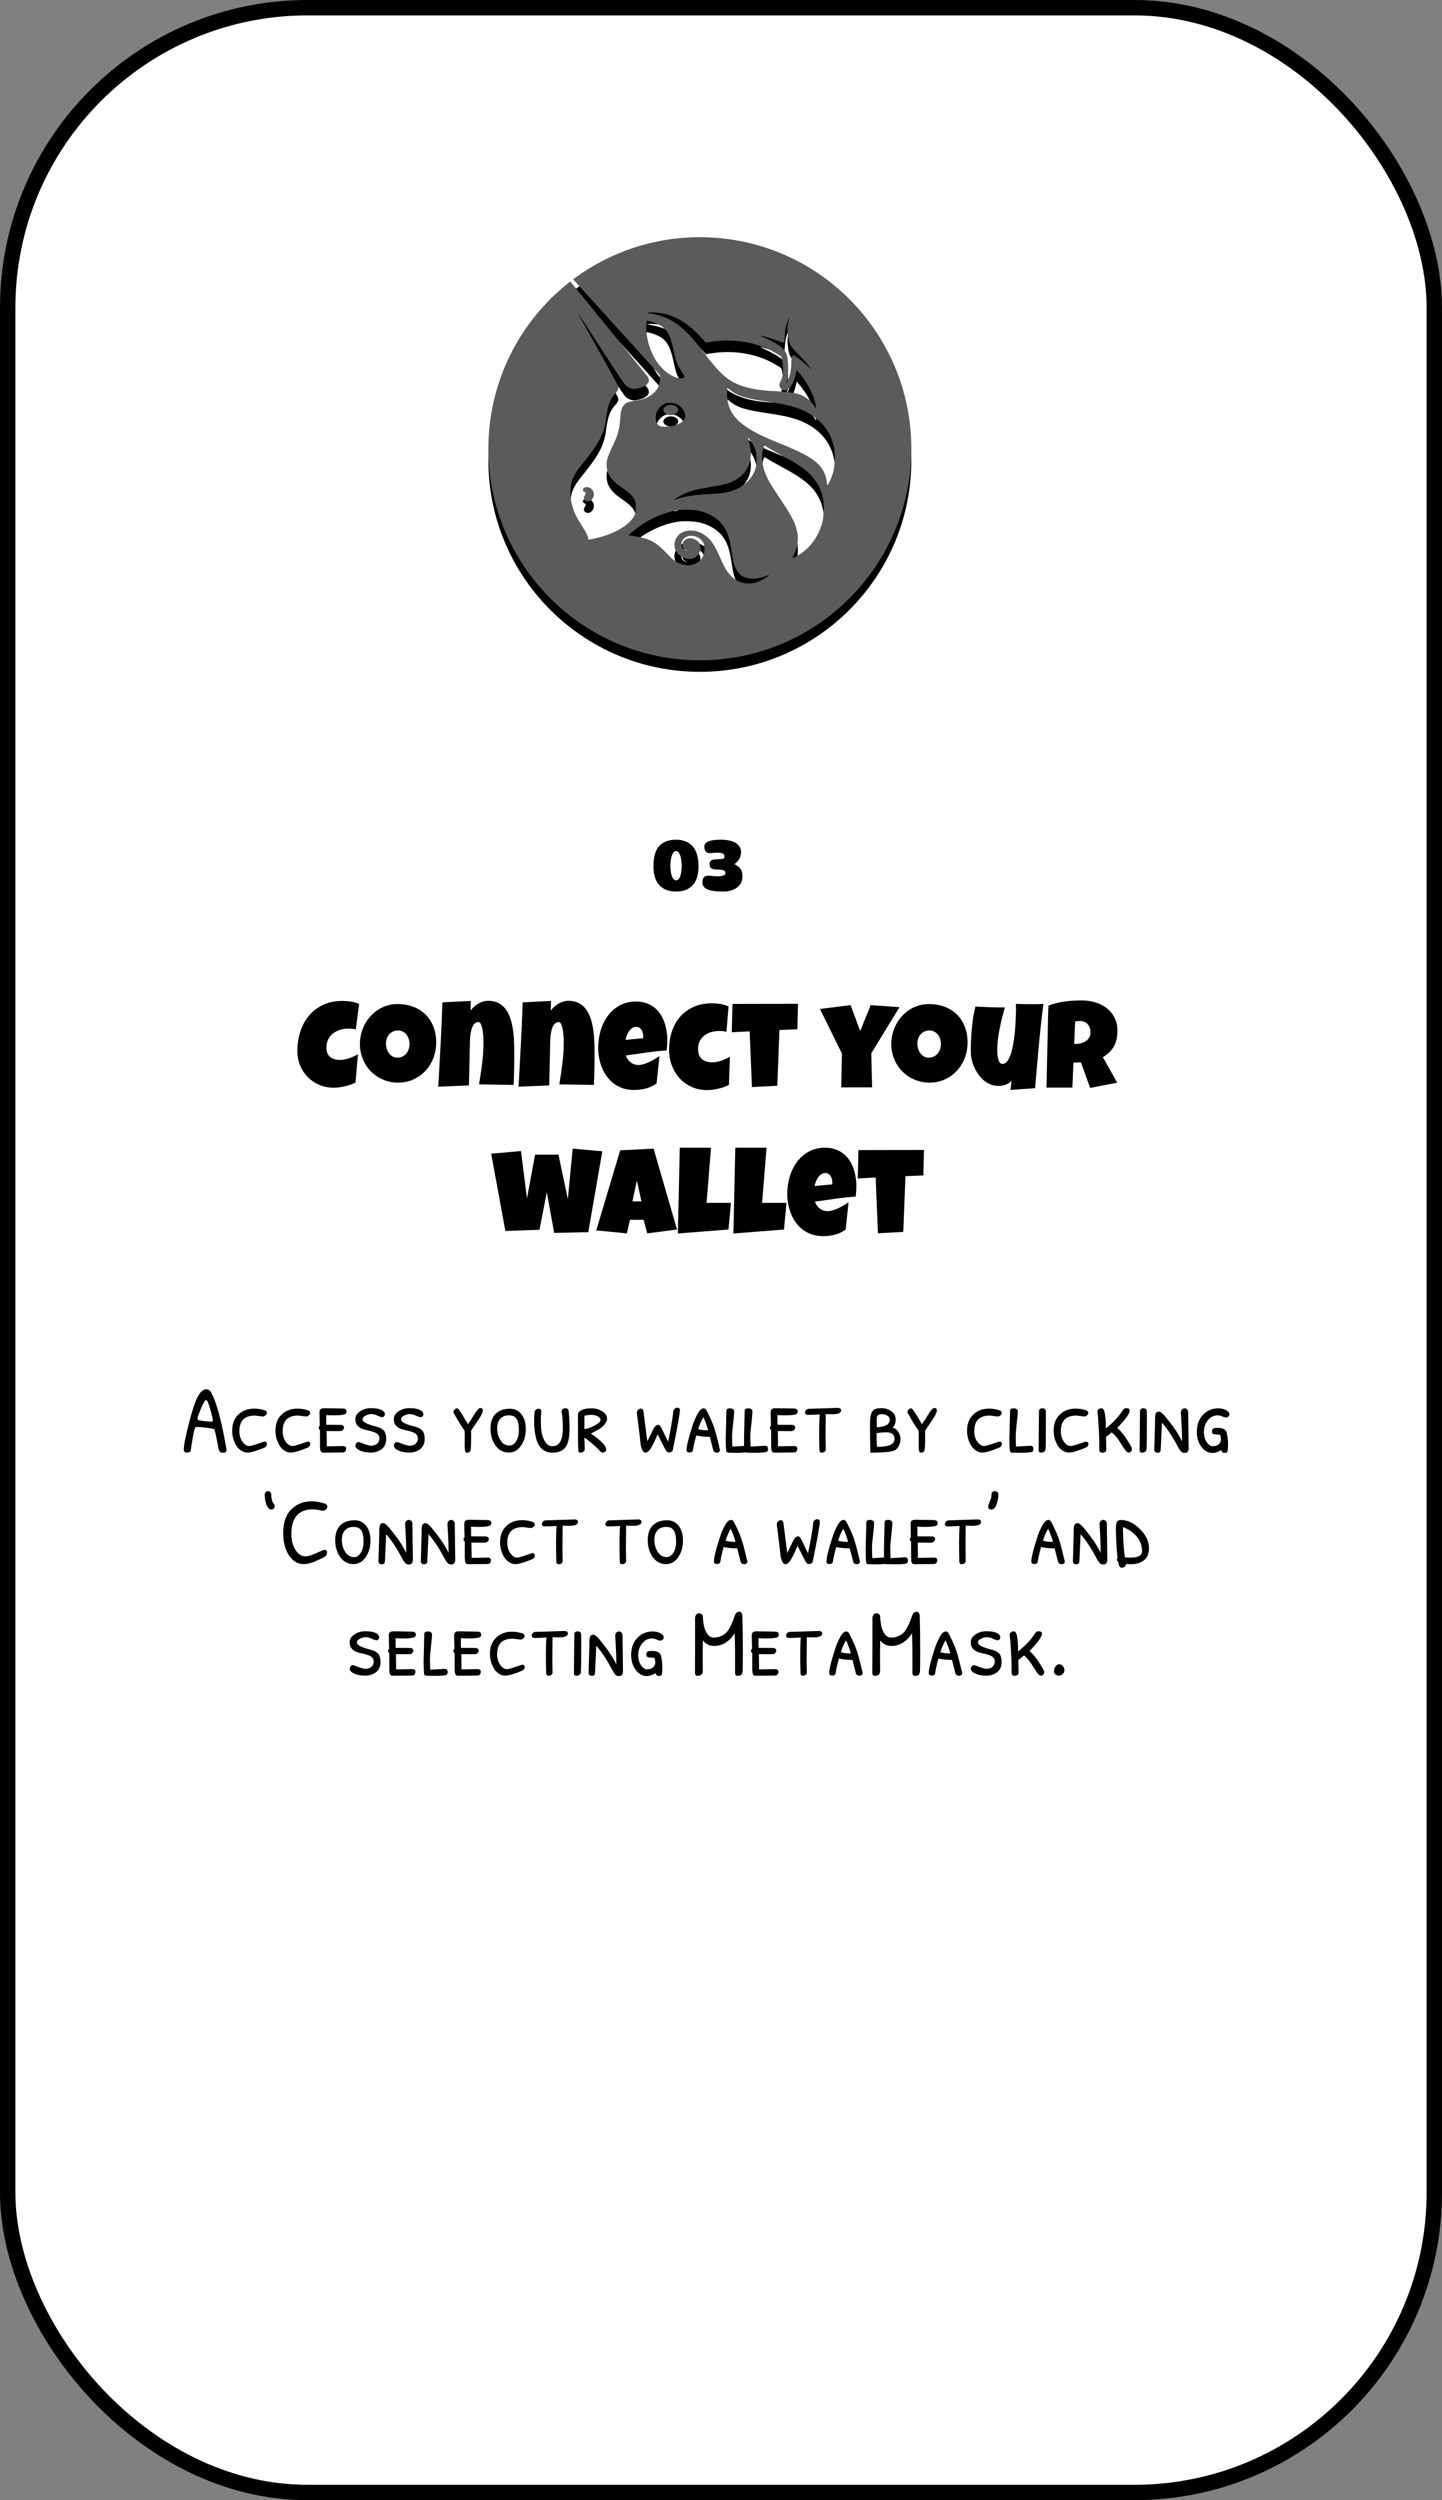
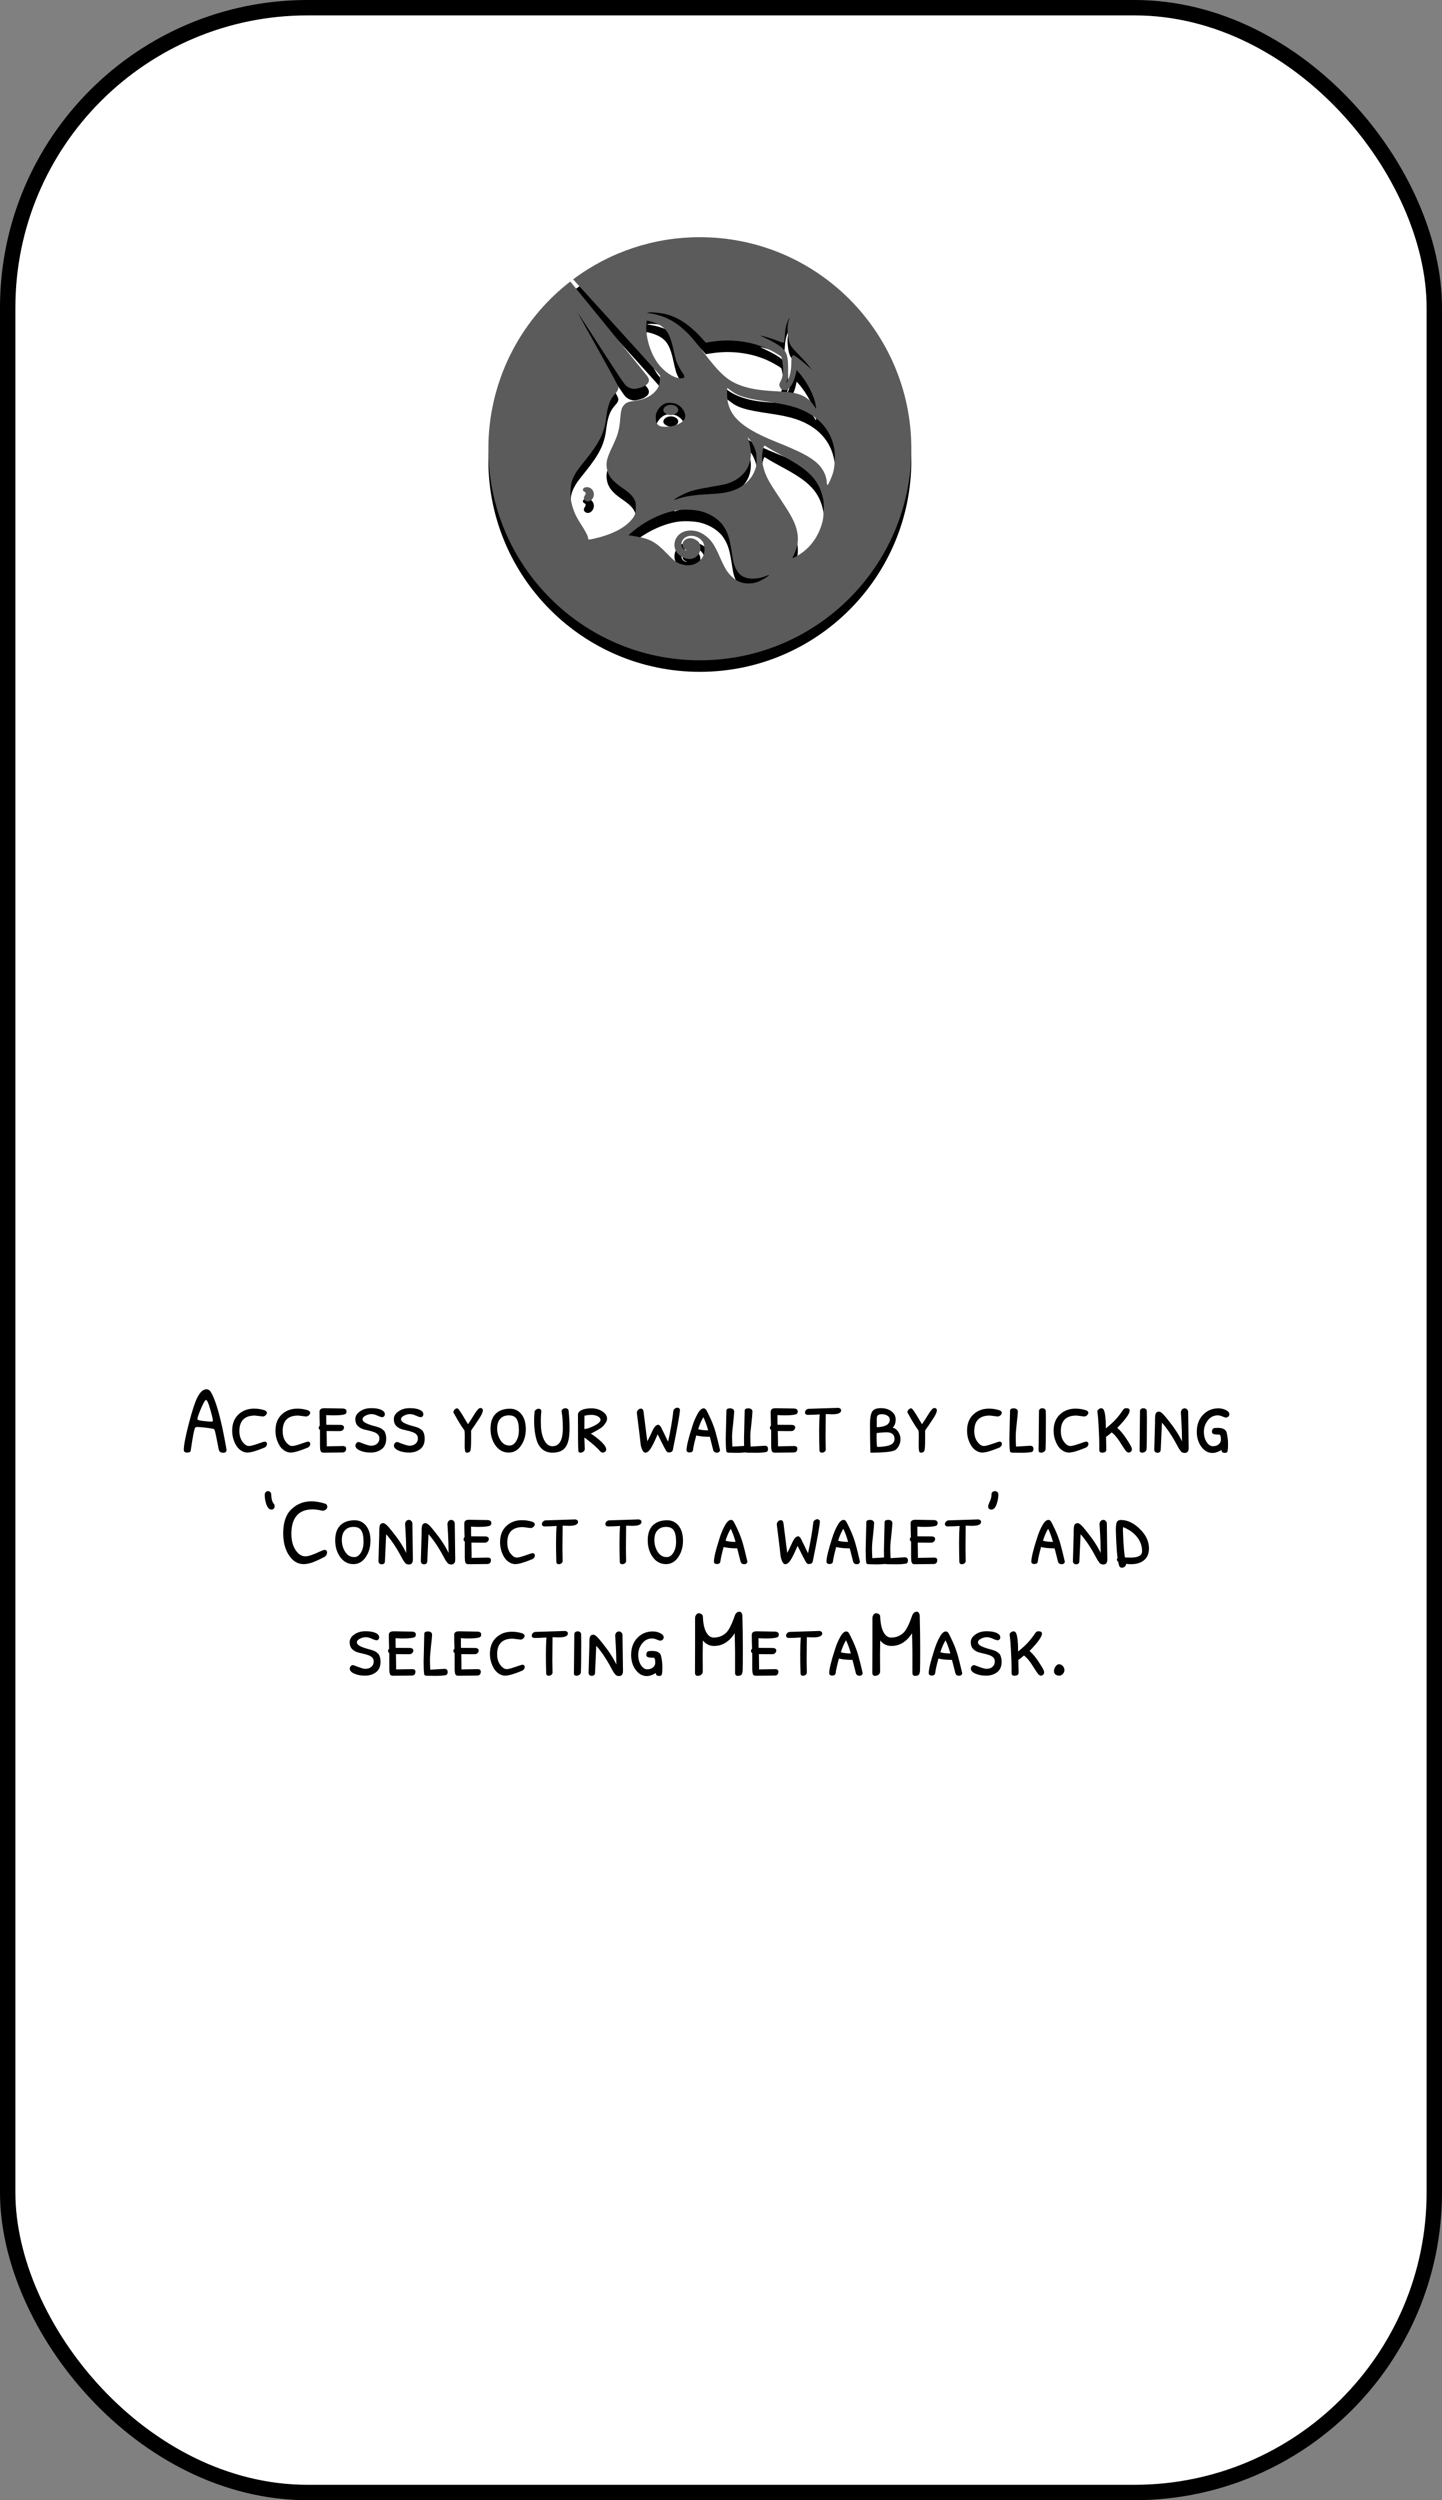
<svg xmlns="http://www.w3.org/2000/svg" width="375" height="650" viewBox="0 0 375 650" fill="none">
  <rect x="0" y="0" width="375" height="650" fill="#808080" stroke="none" />
  <rect x="2" y="2" width="371" height="646" rx="78" fill="white" stroke="black" stroke-width="4" />
  <path d="M51.321 363.314C52.038 361.897 52.821 361.189 53.671 361.189C54.104 361.189 54.454 361.372 54.721 361.739C55.021 362.155 55.388 362.914 55.821 364.014C56.871 366.747 57.896 371.005 58.896 376.789C58.929 376.972 58.896 377.172 58.796 377.389C58.696 377.589 58.429 377.689 57.996 377.689C57.729 377.689 57.487 377.622 57.271 377.489C57.071 377.339 56.938 377.105 56.871 376.789L56.496 374.864C56.096 372.747 55.829 371.647 55.696 371.564C55.496 371.447 54.829 371.322 53.696 371.189C52.496 371.055 51.754 370.989 51.471 370.989C51.104 370.989 50.888 371.022 50.821 371.089C50.538 371.355 50.129 373.38 49.596 377.164C49.529 377.48 49.212 377.639 48.646 377.639C48.079 377.639 47.796 377.397 47.796 376.914C47.796 375.73 48.237 373.439 49.121 370.039C49.987 366.705 50.721 364.464 51.321 363.314ZM54.671 366.389C54.221 364.772 53.854 363.964 53.571 363.964C53.337 363.964 52.904 364.705 52.271 366.189C51.654 367.639 51.346 368.547 51.346 368.914C51.346 368.997 51.362 369.055 51.396 369.089C51.529 369.222 52.054 369.339 52.971 369.439C53.804 369.539 54.454 369.589 54.921 369.589C55.138 369.589 55.263 369.572 55.296 369.539C55.329 369.472 55.346 369.339 55.346 369.139C55.346 368.905 55.121 367.989 54.671 366.389ZM69.053 367.964C68.82 368.164 68.578 368.264 68.328 368.264L66.303 368.014C63.603 368.014 62.253 369.364 62.253 372.064C62.253 373.43 62.661 374.514 63.478 375.314C63.878 375.73 64.294 375.939 64.728 375.939C65.144 375.939 65.903 375.747 67.003 375.364C68.103 374.98 68.686 374.789 68.753 374.789C69.203 374.789 69.428 374.997 69.428 375.414C69.428 375.764 69.236 376.064 68.853 376.314C66.753 377.197 65.245 377.639 64.328 377.639C63.761 377.639 63.203 377.455 62.653 377.089C62.103 376.722 61.669 376.247 61.353 375.664C60.703 374.514 60.378 373.28 60.378 371.964C60.378 370.18 60.911 368.78 61.978 367.764C63.061 366.73 64.428 366.214 66.078 366.214C67.061 366.214 68.019 366.372 68.953 366.689V366.714C69.253 366.847 69.403 367.047 69.403 367.314C69.403 367.53 69.286 367.747 69.053 367.964ZM80.308 367.964C80.074 368.164 79.833 368.264 79.583 368.264L77.558 368.014C74.858 368.014 73.508 369.364 73.508 372.064C73.508 373.43 73.916 374.514 74.733 375.314C75.133 375.73 75.549 375.939 75.983 375.939C76.399 375.939 77.158 375.747 78.258 375.364C79.358 374.98 79.941 374.789 80.008 374.789C80.458 374.789 80.683 374.997 80.683 375.414C80.683 375.764 80.491 376.064 80.108 376.314C78.008 377.197 76.499 377.639 75.583 377.639C75.016 377.639 74.458 377.455 73.908 377.089C73.358 376.722 72.924 376.247 72.608 375.664C71.958 374.514 71.633 373.28 71.633 371.964C71.633 370.18 72.166 368.78 73.233 367.764C74.316 366.73 75.683 366.214 77.333 366.214C78.316 366.214 79.274 366.372 80.208 366.689V366.714C80.508 366.847 80.658 367.047 80.658 367.314C80.658 367.53 80.541 367.747 80.308 367.964ZM87.438 372.064L84.938 372.039L84.988 375.314C84.988 375.764 84.979 375.997 84.963 376.014L89.288 375.939C89.771 375.989 90.013 376.197 90.013 376.564C90.013 377.264 89.688 377.614 89.038 377.614L84.138 377.664C83.721 377.664 83.463 377.505 83.363 377.189C83.263 376.872 83.213 376.447 83.213 375.914V371.764C82.996 371.647 82.888 371.464 82.888 371.214C82.888 370.997 82.979 370.797 83.163 370.614C83.113 369.314 83.088 368.13 83.088 367.064C83.088 366.447 83.463 366.13 84.213 366.114H84.913L89.288 366.189H89.313C89.846 366.272 90.113 366.522 90.113 366.939C90.113 367.255 90.013 367.48 89.813 367.614C89.379 367.847 88.338 367.964 86.688 367.964C86.088 367.964 85.471 367.939 84.838 367.889C84.838 369.455 84.846 370.297 84.863 370.414C85.296 370.43 86.571 370.439 88.688 370.439C89.204 370.505 89.463 370.739 89.463 371.139C89.463 371.339 89.379 371.53 89.213 371.714C89.046 371.897 88.863 372.005 88.663 372.039C88.579 372.039 88.446 372.047 88.263 372.064C88.079 372.064 87.804 372.064 87.438 372.064ZM99.16 366.539C99.776 366.822 100.085 367.205 100.085 367.689C100.085 367.905 100.01 368.089 99.86 368.239C99.726 368.372 99.585 368.439 99.435 368.439C99.168 368.439 98.743 368.305 98.16 368.039C97.61 367.772 97.076 367.639 96.56 367.639C96.076 367.639 95.576 367.772 95.06 368.039C94.543 368.289 94.285 368.605 94.285 368.989C94.285 369.372 94.601 369.714 95.235 370.014C95.818 370.297 96.568 370.555 97.485 370.789C98.385 371.022 98.96 371.239 99.21 371.439C99.46 371.605 99.668 371.772 99.835 371.939C99.985 372.072 100.118 372.33 100.235 372.714C100.368 373.08 100.435 373.522 100.435 374.039C100.435 375.255 100.035 376.164 99.235 376.764C98.451 377.347 97.51 377.639 96.41 377.639C95.326 377.639 94.393 377.464 93.61 377.114C92.826 376.764 92.435 376.33 92.435 375.814C92.435 375.58 92.518 375.372 92.685 375.189C92.851 374.989 93.043 374.889 93.26 374.889C93.31 374.889 93.385 374.905 93.485 374.939C95.035 375.555 96.018 375.864 96.435 375.864C97.135 375.864 97.676 375.689 98.06 375.339C98.46 374.989 98.66 374.53 98.66 373.964C98.66 373.514 98.518 373.155 98.235 372.889C97.951 372.622 97.601 372.422 97.185 372.289C96.785 372.139 96.235 371.989 95.535 371.839L94.61 371.614C93.976 371.43 93.46 371.139 93.06 370.739C92.626 370.305 92.41 369.705 92.41 368.939C92.41 368.155 92.81 367.489 93.61 366.939C94.393 366.372 95.368 366.089 96.535 366.089C97.668 366.089 98.543 366.239 99.16 366.539ZM109.169 366.539C109.786 366.822 110.094 367.205 110.094 367.689C110.094 367.905 110.019 368.089 109.869 368.239C109.736 368.372 109.594 368.439 109.444 368.439C109.178 368.439 108.753 368.305 108.169 368.039C107.619 367.772 107.086 367.639 106.569 367.639C106.086 367.639 105.586 367.772 105.069 368.039C104.553 368.289 104.294 368.605 104.294 368.989C104.294 369.372 104.611 369.714 105.244 370.014C105.828 370.297 106.578 370.555 107.494 370.789C108.394 371.022 108.969 371.239 109.219 371.439C109.469 371.605 109.678 371.772 109.844 371.939C109.994 372.072 110.128 372.33 110.244 372.714C110.378 373.08 110.444 373.522 110.444 374.039C110.444 375.255 110.044 376.164 109.244 376.764C108.461 377.347 107.519 377.639 106.419 377.639C105.336 377.639 104.403 377.464 103.619 377.114C102.836 376.764 102.444 376.33 102.444 375.814C102.444 375.58 102.528 375.372 102.694 375.189C102.861 374.989 103.053 374.889 103.269 374.889C103.319 374.889 103.394 374.905 103.494 374.939C105.044 375.555 106.028 375.864 106.444 375.864C107.144 375.864 107.686 375.689 108.069 375.339C108.469 374.989 108.669 374.53 108.669 373.964C108.669 373.514 108.528 373.155 108.244 372.889C107.961 372.622 107.611 372.422 107.194 372.289C106.794 372.139 106.244 371.989 105.544 371.839L104.619 371.614C103.986 371.43 103.469 371.139 103.069 370.739C102.636 370.305 102.419 369.705 102.419 368.939C102.419 368.155 102.819 367.489 103.619 366.939C104.403 366.372 105.378 366.089 106.544 366.089C107.678 366.089 108.553 366.239 109.169 366.539ZM124.591 366.164C124.724 366.08 124.833 366.039 124.916 366.039C125.349 366.089 125.566 366.289 125.566 366.639C125.566 367.055 125.341 367.63 124.891 368.364L124.241 369.364L123.641 370.264L123.291 370.789C123.008 371.155 122.749 371.539 122.516 371.939V374.114C122.516 375.614 122.466 376.58 122.366 377.014C122.266 377.447 121.958 377.664 121.441 377.664C121.291 377.664 121.183 377.63 121.116 377.564C120.933 377.38 120.841 376.83 120.841 375.914L120.866 373.214C120.866 372.78 120.841 372.339 120.791 371.889C120.074 370.955 119.141 369.439 117.991 367.339C117.941 367.255 117.916 367.164 117.916 367.064C117.916 366.947 117.966 366.814 118.066 366.664C118.299 366.314 118.583 366.139 118.916 366.139C119.149 366.139 119.758 366.98 120.741 368.664C121.141 369.364 121.466 369.897 121.716 370.264L122.666 368.814L123.441 367.564C123.958 366.764 124.341 366.297 124.591 366.164ZM128.888 367.564C129.788 366.68 131.03 366.239 132.613 366.239C133.863 366.239 134.863 366.722 135.613 367.689C136.363 368.639 136.738 369.93 136.738 371.564C136.738 373.197 136.321 374.622 135.488 375.839C134.671 377.039 133.613 377.639 132.313 377.639C130.913 377.639 129.771 377.039 128.888 375.839C128.005 374.622 127.563 373.155 127.563 371.439C127.563 369.739 128.005 368.447 128.888 367.564ZM130.138 374.414C130.721 375.347 131.505 375.814 132.488 375.814C133.055 375.814 133.538 375.572 133.938 375.089C134.605 374.272 134.938 373.189 134.938 371.839C134.938 370.472 134.738 369.489 134.338 368.889C133.955 368.272 133.288 367.964 132.338 367.964C131.371 367.964 130.621 368.264 130.088 368.864C129.555 369.447 129.288 370.289 129.288 371.389C129.288 372.489 129.571 373.497 130.138 374.414ZM146.368 371.339C146.368 369.489 146.268 368.089 146.068 367.139L146.043 366.914C146.043 366.697 146.143 366.505 146.343 366.339C146.543 366.189 146.768 366.114 147.018 366.114C147.251 366.114 147.443 366.172 147.593 366.289C147.76 366.405 147.851 366.555 147.868 366.739C148.035 368.355 148.118 369.83 148.118 371.164C148.118 371.914 148.093 372.514 148.043 372.964C147.926 374.58 147.518 375.772 146.818 376.539C146.135 377.289 145.076 377.664 143.643 377.664C142.626 377.664 141.76 377.372 141.043 376.789C140.343 376.189 139.843 375.38 139.543 374.364C139.11 372.864 138.893 371.214 138.893 369.414C138.893 368.714 138.935 367.922 139.018 367.039C139.035 366.822 139.16 366.639 139.393 366.489C139.626 366.322 139.851 366.239 140.068 366.239C140.285 366.239 140.46 366.305 140.593 366.439C140.726 366.572 140.785 366.747 140.768 366.964C140.685 367.747 140.643 368.597 140.643 369.514C140.643 369.947 140.66 370.497 140.693 371.164C140.793 372.514 141.101 373.655 141.618 374.589C142.151 375.522 142.826 375.989 143.643 375.989C145.46 375.989 146.368 374.439 146.368 371.339ZM151.973 373.739C151.989 374.222 152.023 375.214 152.073 376.714V376.739C152.073 376.989 151.956 377.205 151.723 377.389C151.489 377.572 151.231 377.664 150.948 377.664C150.581 377.664 150.398 377.497 150.398 377.164C150.331 376.48 150.298 373.372 150.298 367.839C150.298 367.305 150.614 366.889 151.248 366.589C151.881 366.289 152.739 366.139 153.823 366.139C154.889 366.139 155.831 366.405 156.648 366.939C157.464 367.455 157.873 368.097 157.873 368.864C157.873 369.214 157.714 369.614 157.398 370.064C157.098 370.514 156.756 370.88 156.373 371.164C156.039 371.397 155.531 371.705 154.848 372.089C154.164 372.472 153.756 372.672 153.623 372.689C154.639 373.339 155.573 374.064 156.423 374.864C157.239 375.664 157.648 376.322 157.648 376.839C157.648 377.205 157.448 377.455 157.048 377.589C156.898 377.639 156.789 377.664 156.723 377.664C156.473 377.664 156.198 377.48 155.898 377.114C155.681 376.83 155.148 376.314 154.298 375.564C153.431 374.814 152.656 374.205 151.973 373.739ZM151.998 368.064C151.981 368.597 151.973 369.747 151.973 371.514C152.506 371.514 153.331 371.247 154.448 370.714C155.548 370.164 156.123 369.655 156.173 369.189C156.173 368.772 155.931 368.447 155.448 368.214C154.981 367.964 154.448 367.839 153.848 367.839C153.214 367.839 152.598 367.914 151.998 368.064ZM166.594 375.414C166.561 374.947 166.236 372.255 165.619 367.339C165.619 367.039 165.719 366.78 165.919 366.564C166.119 366.33 166.369 366.214 166.669 366.214C167.019 366.214 167.244 366.439 167.344 366.889L167.794 370.464C168.044 372.547 168.228 373.964 168.344 374.714C168.728 373.997 169.011 373.422 169.194 372.989L169.844 371.614C170.278 370.814 170.719 370.414 171.169 370.414C171.519 370.414 171.869 370.839 172.219 371.689C172.269 371.772 172.319 371.88 172.369 372.014C172.419 372.13 172.486 372.255 172.569 372.389C173.269 373.872 173.661 374.68 173.744 374.814C174.378 371.914 174.836 369.239 175.119 366.789C175.136 366.589 175.253 366.405 175.469 366.239C175.703 366.055 175.919 365.964 176.119 365.964C176.319 365.964 176.486 366.022 176.619 366.139C176.753 366.239 176.819 366.38 176.819 366.564C176.819 367.43 176.203 370.897 174.969 376.964C174.869 377.397 174.519 377.614 173.919 377.614C173.653 377.614 173.428 377.472 173.244 377.189C173.011 376.805 172.603 376.039 172.019 374.889C171.636 374.089 171.303 373.422 171.019 372.889C170.269 374.672 169.661 375.914 169.194 376.614C168.744 377.314 168.278 377.664 167.794 377.664C167.494 377.664 167.228 377.397 166.994 376.864C166.778 376.364 166.644 375.88 166.594 375.414ZM181.069 373.189C180.586 374.955 180.303 376.222 180.219 376.989C180.153 377.405 179.853 377.614 179.319 377.614C178.803 377.614 178.544 377.397 178.544 376.964C178.544 375.964 179.028 373.964 179.994 370.964C180.394 369.647 180.878 368.497 181.444 367.514C181.961 366.597 182.478 366.139 182.994 366.139C183.261 366.139 183.494 366.297 183.694 366.614C183.861 366.88 184.219 367.605 184.769 368.789C185.319 369.989 185.761 371.18 186.094 372.364C186.411 373.48 186.794 375.014 187.244 376.964C187.244 377.164 187.169 377.33 187.019 377.464C186.869 377.597 186.686 377.664 186.469 377.664C185.919 377.664 185.586 377.43 185.469 376.964L184.594 373.539C183.144 373.539 181.969 373.422 181.069 373.189ZM184.169 371.864C183.819 370.597 183.403 369.455 182.919 368.439C182.369 369.355 181.919 370.397 181.569 371.564C182.303 371.764 183.169 371.864 184.169 371.864ZM193.855 377.589C193.105 377.672 192.372 377.714 191.655 377.714L189.58 377.664C189.163 377.664 188.93 377.539 188.88 377.289C188.78 376.589 188.73 375.497 188.73 374.014L188.905 366.764C188.905 366.347 189.222 366.139 189.855 366.139C190.172 366.139 190.43 366.214 190.63 366.364C190.83 366.514 190.93 366.722 190.93 366.989C190.913 367.455 190.83 368.422 190.68 369.889C190.48 371.505 190.38 372.689 190.38 373.439C190.38 374.172 190.405 375.055 190.455 376.089L193.505 375.914C193.488 375.63 193.48 374.997 193.48 374.014L193.655 366.764C193.655 366.347 193.972 366.139 194.605 366.139C194.922 366.139 195.18 366.214 195.38 366.364C195.58 366.514 195.68 366.722 195.68 366.989C195.663 367.455 195.58 368.422 195.43 369.889C195.23 371.505 195.13 372.689 195.13 373.439C195.13 374.172 195.155 375.055 195.205 376.089L198.905 375.864C199.455 375.864 199.73 376.147 199.73 376.714C199.73 377.164 199.555 377.43 199.205 377.514C198.505 377.63 197.663 377.689 196.68 377.689L194.33 377.664C194.147 377.664 193.988 377.639 193.855 377.589ZM204.772 372.064L202.272 372.039L202.322 375.314C202.322 375.764 202.313 375.997 202.297 376.014L206.622 375.939C207.105 375.989 207.347 376.197 207.347 376.564C207.347 377.264 207.022 377.614 206.372 377.614L201.472 377.664C201.055 377.664 200.797 377.505 200.697 377.189C200.597 376.872 200.547 376.447 200.547 375.914V371.764C200.33 371.647 200.222 371.464 200.222 371.214C200.222 370.997 200.313 370.797 200.497 370.614C200.447 369.314 200.422 368.13 200.422 367.064C200.422 366.447 200.797 366.13 201.547 366.114H202.247L206.622 366.189H206.647C207.18 366.272 207.447 366.522 207.447 366.939C207.447 367.255 207.347 367.48 207.147 367.614C206.713 367.847 205.672 367.964 204.022 367.964C203.422 367.964 202.805 367.939 202.172 367.889C202.172 369.455 202.18 370.297 202.197 370.414C202.63 370.43 203.905 370.439 206.022 370.439C206.538 370.505 206.797 370.739 206.797 371.139C206.797 371.339 206.713 371.53 206.547 371.714C206.38 371.897 206.197 372.005 205.997 372.039C205.913 372.039 205.78 372.047 205.597 372.064C205.413 372.064 205.138 372.064 204.772 372.064ZM218.744 366.664C218.744 367.347 217.96 367.689 216.394 367.689L214.744 367.639L214.694 373.564L214.719 375.439C214.735 375.772 214.744 376.239 214.744 376.839C214.744 377.072 214.635 377.272 214.419 377.439C214.219 377.589 213.994 377.664 213.744 377.664C213.31 377.664 213.094 377.43 213.094 376.964C213.044 375.314 213.019 373.722 213.019 372.189C213.019 370.355 213.069 368.864 213.169 367.714C212.052 367.797 211.035 367.839 210.119 367.839C209.602 367.839 209.344 367.622 209.344 367.189C209.344 366.989 209.435 366.789 209.619 366.589C209.819 366.389 210.035 366.28 210.269 366.264L218.069 366.014C218.519 366.114 218.744 366.33 218.744 366.664ZM232.923 369.039C232.923 369.939 232.664 370.647 232.148 371.164C232.731 371.297 233.214 371.664 233.598 372.264C233.981 372.847 234.173 373.464 234.173 374.114C234.173 375.18 233.798 376.08 233.048 376.814C232.531 377.38 230.298 377.664 226.348 377.664L226.323 376.589C226.273 374.689 226.248 372.555 226.248 370.189C226.248 368.689 226.431 367.63 226.798 367.014C227.164 366.397 227.914 366.089 229.048 366.089C230.181 366.089 231.106 366.364 231.823 366.914C232.556 367.447 232.923 368.155 232.923 369.039ZM228.273 367.964C228.089 368.147 227.998 368.464 227.998 368.914V371.039C228.898 371.039 229.689 370.889 230.373 370.589C231.056 370.255 231.398 369.739 231.398 369.039C231.398 368.639 231.198 368.314 230.798 368.064C230.414 367.797 229.939 367.664 229.373 367.664C228.839 367.664 228.473 367.764 228.273 367.964ZM232.623 374.114C232.623 372.947 231.931 372.364 230.548 372.364C229.848 372.364 228.989 372.43 227.973 372.564L227.948 373.739C227.948 374.522 227.989 375.322 228.073 376.139C228.106 376.139 228.298 376.147 228.648 376.164C228.998 376.164 229.564 376.105 230.348 375.989C231.864 375.739 232.623 375.114 232.623 374.114ZM242.657 366.164C242.791 366.08 242.899 366.039 242.982 366.039C243.416 366.089 243.632 366.289 243.632 366.639C243.632 367.055 243.407 367.63 242.957 368.364L242.307 369.364L241.707 370.264L241.357 370.789C241.074 371.155 240.816 371.539 240.582 371.939V374.114C240.582 375.614 240.532 376.58 240.432 377.014C240.332 377.447 240.024 377.664 239.507 377.664C239.357 377.664 239.249 377.63 239.182 377.564C238.999 377.38 238.907 376.83 238.907 375.914L238.932 373.214C238.932 372.78 238.907 372.339 238.857 371.889C238.141 370.955 237.207 369.439 236.057 367.339C236.007 367.255 235.982 367.164 235.982 367.064C235.982 366.947 236.032 366.814 236.132 366.664C236.366 366.314 236.649 366.139 236.982 366.139C237.216 366.139 237.824 366.98 238.807 368.664C239.207 369.364 239.532 369.897 239.782 370.264L240.732 368.814L241.507 367.564C242.024 366.764 242.407 366.297 242.657 366.164ZM260.166 367.964C259.933 368.164 259.691 368.264 259.441 368.264L257.416 368.014C254.716 368.014 253.366 369.364 253.366 372.064C253.366 373.43 253.774 374.514 254.591 375.314C254.991 375.73 255.408 375.939 255.841 375.939C256.258 375.939 257.016 375.747 258.116 375.364C259.216 374.98 259.799 374.789 259.866 374.789C260.316 374.789 260.541 374.997 260.541 375.414C260.541 375.764 260.349 376.064 259.966 376.314C257.866 377.197 256.358 377.639 255.441 377.639C254.874 377.639 254.316 377.455 253.766 377.089C253.216 376.722 252.783 376.247 252.466 375.664C251.816 374.514 251.491 373.28 251.491 371.964C251.491 370.18 252.024 368.78 253.091 367.764C254.174 366.73 255.541 366.214 257.191 366.214C258.174 366.214 259.133 366.372 260.066 366.689V366.714C260.366 366.847 260.516 367.047 260.516 367.314C260.516 367.53 260.399 367.747 260.166 367.964ZM268.221 377.514C267.521 377.63 266.688 377.689 265.721 377.689L263.346 377.664C262.929 377.664 262.696 377.539 262.646 377.289C262.546 376.589 262.496 375.497 262.496 374.014L262.671 366.764C262.671 366.347 262.988 366.139 263.621 366.139C263.938 366.139 264.196 366.214 264.396 366.364C264.596 366.514 264.696 366.722 264.696 366.989C264.679 367.605 264.588 368.572 264.421 369.889C264.238 371.589 264.146 372.772 264.146 373.439C264.146 374.172 264.171 375.055 264.221 376.089L267.921 375.864C268.471 375.864 268.746 376.147 268.746 376.714C268.746 377.164 268.571 377.43 268.221 377.514ZM271.516 377.414C271.283 377.58 271.041 377.664 270.791 377.664C270.324 377.664 270.091 377.464 270.091 377.064L270.191 366.889C270.191 366.655 270.266 366.472 270.416 366.339C270.583 366.189 270.791 366.114 271.041 366.114C271.291 366.114 271.499 366.172 271.666 366.289C271.849 366.422 271.949 366.622 271.966 366.889C271.983 367.072 271.991 367.68 271.991 368.714C271.991 373.264 271.958 375.972 271.891 376.839C271.874 377.039 271.749 377.23 271.516 377.414ZM282.676 367.964C282.443 368.164 282.201 368.264 281.951 368.264L279.926 368.014C277.226 368.014 275.876 369.364 275.876 372.064C275.876 373.43 276.284 374.514 277.101 375.314C277.501 375.73 277.918 375.939 278.351 375.939C278.768 375.939 279.526 375.747 280.626 375.364C281.726 374.98 282.309 374.789 282.376 374.789C282.826 374.789 283.051 374.997 283.051 375.414C283.051 375.764 282.859 376.064 282.476 376.314C280.376 377.197 278.868 377.639 277.951 377.639C277.384 377.639 276.826 377.455 276.276 377.089C275.726 376.722 275.293 376.247 274.976 375.664C274.326 374.514 274.001 373.28 274.001 371.964C274.001 370.18 274.534 368.78 275.601 367.764C276.684 366.73 278.051 366.214 279.701 366.214C280.684 366.214 281.643 366.372 282.576 366.689V366.714C282.876 366.847 283.026 367.047 283.026 367.314C283.026 367.53 282.909 367.747 282.676 367.964ZM286.606 377.664C286.106 377.664 285.864 377.405 285.881 376.889V375.564C285.881 374.647 285.831 373.255 285.731 371.389C285.631 369.422 285.547 368.239 285.481 367.839C285.414 367.422 285.381 367.097 285.381 366.864C285.381 366.714 285.489 366.555 285.706 366.389C285.922 366.205 286.147 366.114 286.381 366.114C286.664 366.114 286.889 366.264 287.056 366.564C287.406 367.33 287.581 368.93 287.581 371.364C288.714 370.43 289.547 369.672 290.081 369.089C290.731 368.389 291.372 367.564 292.006 366.614C292.239 366.264 292.514 366.089 292.831 366.089C293.464 366.089 293.781 366.297 293.781 366.714C293.781 367.514 292.706 369.014 290.556 371.214C291.456 372.014 292.314 373.064 293.131 374.364C293.947 375.597 294.356 376.38 294.356 376.714C294.356 376.997 294.272 377.222 294.106 377.389C293.939 377.555 293.731 377.639 293.481 377.639C293.264 377.639 293.014 377.472 292.731 377.139C292.464 376.789 292.072 376.205 291.556 375.389C291.139 374.689 290.764 374.139 290.431 373.739C290.081 373.272 289.639 372.822 289.106 372.389C288.622 372.822 288.131 373.214 287.631 373.564L287.706 376.839C287.706 377.389 287.339 377.664 286.606 377.664ZM297.786 377.414C297.552 377.58 297.311 377.664 297.061 377.664C296.594 377.664 296.361 377.464 296.361 377.064L296.461 366.889C296.461 366.655 296.536 366.472 296.686 366.339C296.852 366.189 297.061 366.114 297.311 366.114C297.561 366.114 297.769 366.172 297.936 366.289C298.119 366.422 298.219 366.622 298.236 366.889C298.252 367.072 298.261 367.68 298.261 368.714C298.261 373.264 298.227 375.972 298.161 376.839C298.144 377.039 298.019 377.23 297.786 377.414ZM306.145 375.814C304.879 373.414 303.554 371.43 302.17 369.864L301.895 375.939L301.87 376.489C301.87 376.772 301.862 376.947 301.845 377.014C301.779 377.464 301.487 377.689 300.97 377.689C300.77 377.689 300.587 377.622 300.42 377.489C300.27 377.339 300.187 377.155 300.17 376.939L300.37 369.939V369.114C300.37 368.497 300.412 368.014 300.495 367.664C300.629 367.214 300.929 366.989 301.395 366.989C301.645 366.989 301.945 367.155 302.295 367.489C302.645 367.805 303.145 368.38 303.795 369.214C305.362 371.147 306.562 372.989 307.395 374.739C307.379 372.689 307.32 370.889 307.22 369.339L307.095 367.289V367.089C307.229 366.455 307.57 366.139 308.12 366.139C308.337 366.139 308.537 366.239 308.72 366.439C308.904 366.622 308.995 366.855 308.995 367.139L309.12 376.439C309.12 377.305 308.77 377.739 308.07 377.739C307.654 377.739 307.329 377.597 307.095 377.314C306.812 376.964 306.595 376.647 306.445 376.364C306.295 376.08 306.195 375.897 306.145 375.814ZM312.831 367.839C313.914 366.705 315.256 366.139 316.856 366.139C317.556 366.139 318.206 366.289 318.806 366.589C319.406 366.889 319.706 367.255 319.706 367.689C319.706 367.922 319.614 368.122 319.431 368.289C319.248 368.455 319.031 368.539 318.781 368.539C318.664 368.539 318.439 368.472 318.106 368.339C317.573 368.089 317.098 367.964 316.681 367.964C315.631 367.964 314.764 368.405 314.081 369.289C313.414 370.155 313.081 371.13 313.081 372.214C313.081 373.28 313.314 374.172 313.781 374.889C314.264 375.622 314.806 375.989 315.406 375.989C316.023 375.989 316.523 375.83 316.906 375.514C317.306 375.18 317.506 374.764 317.506 374.264C317.506 373.397 317.348 372.964 317.031 372.964C316.314 372.964 315.823 372.914 315.556 372.814C315.306 372.714 315.181 372.514 315.181 372.214C315.181 371.614 315.448 371.289 315.981 371.239L316.681 371.214C317.214 371.214 317.656 371.28 318.006 371.414C318.523 371.614 318.848 371.93 318.981 372.364C319.231 373.38 319.356 374.347 319.356 375.264V375.839C319.356 376.389 319.323 376.822 319.256 377.139C319.223 377.355 319.148 377.505 319.031 377.589C318.931 377.672 318.748 377.714 318.481 377.714C318.231 377.714 318.039 377.664 317.906 377.564C317.773 377.447 317.681 377.247 317.631 376.964C316.831 377.48 316.048 377.739 315.281 377.739C314.498 377.739 313.781 377.464 313.131 376.914C312.514 376.364 312.039 375.68 311.706 374.864C311.389 374.03 311.231 373.18 311.231 372.314C311.231 370.447 311.764 368.955 312.831 367.839ZM68.838 388.389C69.021 387.905 69.296 387.664 69.663 387.664C70.146 387.664 70.438 387.93 70.538 388.464C70.538 389.68 70.796 390.555 71.313 391.089C71.38 391.222 71.413 391.389 71.413 391.589C71.413 391.772 71.38 391.922 71.313 392.039C71.18 392.322 70.938 392.464 70.588 392.464C69.921 392.464 69.421 391.814 69.088 390.514C68.921 389.897 68.838 389.189 68.838 388.389ZM75.799 392.364C77.232 390.997 78.965 390.314 80.999 390.314C82.082 390.314 83.315 390.53 84.699 390.964C84.982 391.18 85.124 391.43 85.124 391.714C85.124 391.997 84.999 392.247 84.749 392.464C84.499 392.664 84.182 392.764 83.799 392.764C82.865 392.53 82.024 392.414 81.274 392.414C79.457 392.414 78.09 392.947 77.174 394.014C76.24 395.097 75.774 396.68 75.774 398.764C75.774 400.88 76.324 402.522 77.424 403.689C77.99 404.305 78.665 404.614 79.449 404.614C80.199 404.614 81.449 404.197 83.199 403.364C83.815 403.08 84.215 402.939 84.399 402.939C84.832 402.939 85.049 403.164 85.049 403.614C85.049 404.064 84.84 404.439 84.424 404.739C83.057 405.455 81.94 405.964 81.074 406.264C80.274 406.514 79.582 406.639 78.999 406.639C77.799 406.639 76.774 406.197 75.924 405.314C74.407 403.697 73.649 401.472 73.649 398.639C73.649 395.805 74.365 393.714 75.799 392.364ZM88.495 396.564C89.395 395.68 90.637 395.239 92.22 395.239C93.47 395.239 94.47 395.722 95.22 396.689C95.97 397.639 96.345 398.93 96.345 400.564C96.345 402.197 95.928 403.622 95.095 404.839C94.278 406.039 93.22 406.639 91.92 406.639C90.52 406.639 89.378 406.039 88.495 404.839C87.612 403.622 87.17 402.155 87.17 400.439C87.17 398.739 87.612 397.447 88.495 396.564ZM89.745 403.414C90.328 404.347 91.112 404.814 92.095 404.814C92.662 404.814 93.145 404.572 93.545 404.089C94.212 403.272 94.545 402.189 94.545 400.839C94.545 399.472 94.345 398.489 93.945 397.889C93.562 397.272 92.895 396.964 91.945 396.964C90.978 396.964 90.228 397.264 89.695 397.864C89.162 398.447 88.895 399.289 88.895 400.389C88.895 401.489 89.178 402.497 89.745 403.414ZM104.4 404.814C103.133 402.414 101.808 400.43 100.425 398.864L100.15 404.939L100.125 405.489C100.125 405.772 100.116 405.947 100.1 406.014C100.033 406.464 99.742 406.689 99.225 406.689C99.025 406.689 98.841 406.622 98.675 406.489C98.525 406.339 98.442 406.155 98.425 405.939L98.625 398.939V398.114C98.625 397.497 98.666 397.014 98.75 396.664C98.883 396.214 99.183 395.989 99.65 395.989C99.9 395.989 100.2 396.155 100.55 396.489C100.9 396.805 101.4 397.38 102.05 398.214C103.616 400.147 104.816 401.989 105.65 403.739C105.633 401.689 105.575 399.889 105.475 398.339L105.35 396.289V396.089C105.483 395.455 105.825 395.139 106.375 395.139C106.591 395.139 106.791 395.239 106.975 395.439C107.158 395.622 107.25 395.855 107.25 396.139L107.375 405.439C107.375 406.305 107.025 406.739 106.325 406.739C105.908 406.739 105.583 406.597 105.35 406.314C105.066 405.964 104.85 405.647 104.7 405.364C104.55 405.08 104.45 404.897 104.4 404.814ZM115.411 404.814C114.144 402.414 112.819 400.43 111.436 398.864L111.161 404.939L111.136 405.489C111.136 405.772 111.127 405.947 111.111 406.014C111.044 406.464 110.752 406.689 110.236 406.689C110.036 406.689 109.852 406.622 109.686 406.489C109.536 406.339 109.452 406.155 109.436 405.939L109.636 398.939V398.114C109.636 397.497 109.677 397.014 109.761 396.664C109.894 396.214 110.194 395.989 110.661 395.989C110.911 395.989 111.211 396.155 111.561 396.489C111.911 396.805 112.411 397.38 113.061 398.214C114.627 400.147 115.827 401.989 116.661 403.739C116.644 401.689 116.586 399.889 116.486 398.339L116.361 396.289V396.089C116.494 395.455 116.836 395.139 117.386 395.139C117.602 395.139 117.802 395.239 117.986 395.439C118.169 395.622 118.261 395.855 118.261 396.139L118.386 405.439C118.386 406.305 118.036 406.739 117.336 406.739C116.919 406.739 116.594 406.597 116.361 406.314C116.077 405.964 115.861 405.647 115.711 405.364C115.561 405.08 115.461 404.897 115.411 404.814ZM125.096 401.064L122.596 401.039L122.646 404.314C122.646 404.764 122.638 404.997 122.621 405.014L126.946 404.939C127.43 404.989 127.671 405.197 127.671 405.564C127.671 406.264 127.346 406.614 126.696 406.614L121.796 406.664C121.38 406.664 121.121 406.505 121.021 406.189C120.921 405.872 120.871 405.447 120.871 404.914V400.764C120.655 400.647 120.546 400.464 120.546 400.214C120.546 399.997 120.638 399.797 120.821 399.614C120.771 398.314 120.746 397.13 120.746 396.064C120.746 395.447 121.121 395.13 121.871 395.114H122.571L126.946 395.189H126.971C127.505 395.272 127.771 395.522 127.771 395.939C127.771 396.255 127.671 396.48 127.471 396.614C127.038 396.847 125.996 396.964 124.346 396.964C123.746 396.964 123.13 396.939 122.496 396.889C122.496 398.455 122.505 399.297 122.521 399.414C122.955 399.43 124.23 399.439 126.346 399.439C126.863 399.505 127.121 399.739 127.121 400.139C127.121 400.339 127.038 400.53 126.871 400.714C126.705 400.897 126.521 401.005 126.321 401.039C126.238 401.039 126.105 401.047 125.921 401.064C125.738 401.064 125.463 401.064 125.096 401.064ZM138.718 396.964C138.485 397.164 138.243 397.264 137.993 397.264L135.968 397.014C133.268 397.014 131.918 398.364 131.918 401.064C131.918 402.43 132.327 403.514 133.143 404.314C133.543 404.73 133.96 404.939 134.393 404.939C134.81 404.939 135.568 404.747 136.668 404.364C137.768 403.98 138.352 403.789 138.418 403.789C138.868 403.789 139.093 403.997 139.093 404.414C139.093 404.764 138.902 405.064 138.518 405.314C136.418 406.197 134.91 406.639 133.993 406.639C133.427 406.639 132.868 406.455 132.318 406.089C131.768 405.722 131.335 405.247 131.018 404.664C130.368 403.514 130.043 402.28 130.043 400.964C130.043 399.18 130.577 397.78 131.643 396.764C132.727 395.73 134.093 395.214 135.743 395.214C136.727 395.214 137.685 395.372 138.618 395.689V395.714C138.918 395.847 139.068 396.047 139.068 396.314C139.068 396.53 138.952 396.747 138.718 396.964ZM150.323 395.664C150.323 396.347 149.54 396.689 147.973 396.689L146.323 396.639L146.273 402.564L146.298 404.439C146.315 404.772 146.323 405.239 146.323 405.839C146.323 406.072 146.215 406.272 145.998 406.439C145.798 406.589 145.573 406.664 145.323 406.664C144.89 406.664 144.673 406.43 144.673 405.964C144.623 404.314 144.598 402.722 144.598 401.189C144.598 399.355 144.648 397.864 144.748 396.714C143.632 396.797 142.615 396.839 141.698 396.839C141.182 396.839 140.923 396.622 140.923 396.189C140.923 395.989 141.015 395.789 141.198 395.589C141.398 395.389 141.615 395.28 141.848 395.264L149.648 395.014C150.098 395.114 150.323 395.33 150.323 395.664ZM166.827 395.664C166.827 396.347 166.044 396.689 164.477 396.689L162.827 396.639L162.777 402.564L162.802 404.439C162.819 404.772 162.827 405.239 162.827 405.839C162.827 406.072 162.719 406.272 162.502 406.439C162.302 406.589 162.077 406.664 161.827 406.664C161.394 406.664 161.177 406.43 161.177 405.964C161.127 404.314 161.102 402.722 161.102 401.189C161.102 399.355 161.152 397.864 161.252 396.714C160.135 396.797 159.119 396.839 158.202 396.839C157.685 396.839 157.427 396.622 157.427 396.189C157.427 395.989 157.519 395.789 157.702 395.589C157.902 395.389 158.119 395.28 158.352 395.264L166.152 395.014C166.602 395.114 166.827 395.33 166.827 395.664ZM169.769 396.564C170.669 395.68 171.911 395.239 173.494 395.239C174.744 395.239 175.744 395.722 176.494 396.689C177.244 397.639 177.619 398.93 177.619 400.564C177.619 402.197 177.203 403.622 176.369 404.839C175.553 406.039 174.494 406.639 173.194 406.639C171.794 406.639 170.653 406.039 169.769 404.839C168.886 403.622 168.444 402.155 168.444 400.439C168.444 398.739 168.886 397.447 169.769 396.564ZM171.019 403.414C171.603 404.347 172.386 404.814 173.369 404.814C173.936 404.814 174.419 404.572 174.819 404.089C175.486 403.272 175.819 402.189 175.819 400.839C175.819 399.472 175.619 398.489 175.219 397.889C174.836 397.272 174.169 396.964 173.219 396.964C172.253 396.964 171.503 397.264 170.969 397.864C170.436 398.447 170.169 399.289 170.169 400.389C170.169 401.489 170.453 402.497 171.019 403.414ZM188.186 402.189C187.703 403.955 187.419 405.222 187.336 405.989C187.269 406.405 186.969 406.614 186.436 406.614C185.919 406.614 185.661 406.397 185.661 405.964C185.661 404.964 186.144 402.964 187.111 399.964C187.511 398.647 187.994 397.497 188.561 396.514C189.078 395.597 189.594 395.139 190.111 395.139C190.378 395.139 190.611 395.297 190.811 395.614C190.978 395.88 191.336 396.605 191.886 397.789C192.436 398.989 192.878 400.18 193.211 401.364C193.528 402.48 193.911 404.014 194.361 405.964C194.361 406.164 194.286 406.33 194.136 406.464C193.986 406.597 193.803 406.664 193.586 406.664C193.036 406.664 192.703 406.43 192.586 405.964L191.711 402.539C190.261 402.539 189.086 402.422 188.186 402.189ZM191.286 400.864C190.936 399.597 190.519 398.455 190.036 397.439C189.486 398.355 189.036 399.397 188.686 400.564C189.419 400.764 190.286 400.864 191.286 400.864ZM202.983 404.414C202.95 403.947 202.625 401.255 202.008 396.339C202.008 396.039 202.108 395.78 202.308 395.564C202.508 395.33 202.758 395.214 203.058 395.214C203.408 395.214 203.633 395.439 203.733 395.889L204.183 399.464C204.433 401.547 204.617 402.964 204.733 403.714C205.117 402.997 205.4 402.422 205.583 401.989L206.233 400.614C206.667 399.814 207.108 399.414 207.558 399.414C207.908 399.414 208.258 399.839 208.608 400.689C208.658 400.772 208.708 400.88 208.758 401.014C208.808 401.13 208.875 401.255 208.958 401.389C209.658 402.872 210.05 403.68 210.133 403.814C210.767 400.914 211.225 398.239 211.508 395.789C211.525 395.589 211.642 395.405 211.858 395.239C212.092 395.055 212.308 394.964 212.508 394.964C212.708 394.964 212.875 395.022 213.008 395.139C213.142 395.239 213.208 395.38 213.208 395.564C213.208 396.43 212.592 399.897 211.358 405.964C211.258 406.397 210.908 406.614 210.308 406.614C210.042 406.614 209.817 406.472 209.633 406.189C209.4 405.805 208.992 405.039 208.408 403.889C208.025 403.089 207.692 402.422 207.408 401.889C206.658 403.672 206.05 404.914 205.583 405.614C205.133 406.314 204.667 406.664 204.183 406.664C203.883 406.664 203.617 406.397 203.383 405.864C203.167 405.364 203.033 404.88 202.983 404.414ZM217.458 402.189C216.975 403.955 216.692 405.222 216.608 405.989C216.542 406.405 216.242 406.614 215.708 406.614C215.192 406.614 214.933 406.397 214.933 405.964C214.933 404.964 215.417 402.964 216.383 399.964C216.783 398.647 217.267 397.497 217.833 396.514C218.35 395.597 218.867 395.139 219.383 395.139C219.65 395.139 219.883 395.297 220.083 395.614C220.25 395.88 220.608 396.605 221.158 397.789C221.708 398.989 222.15 400.18 222.483 401.364C222.8 402.48 223.183 404.014 223.633 405.964C223.633 406.164 223.558 406.33 223.408 406.464C223.258 406.597 223.075 406.664 222.858 406.664C222.308 406.664 221.975 406.43 221.858 405.964L220.983 402.539C219.533 402.539 218.358 402.422 217.458 402.189ZM220.558 400.864C220.208 399.597 219.792 398.455 219.308 397.439C218.758 398.355 218.308 399.397 217.958 400.564C218.692 400.764 219.558 400.864 220.558 400.864ZM230.244 406.589C229.494 406.672 228.761 406.714 228.044 406.714L225.969 406.664C225.552 406.664 225.319 406.539 225.269 406.289C225.169 405.589 225.119 404.497 225.119 403.014L225.294 395.764C225.294 395.347 225.611 395.139 226.244 395.139C226.561 395.139 226.819 395.214 227.019 395.364C227.219 395.514 227.319 395.722 227.319 395.989C227.302 396.455 227.219 397.422 227.069 398.889C226.869 400.505 226.769 401.689 226.769 402.439C226.769 403.172 226.794 404.055 226.844 405.089L229.894 404.914C229.877 404.63 229.869 403.997 229.869 403.014L230.044 395.764C230.044 395.347 230.361 395.139 230.994 395.139C231.311 395.139 231.569 395.214 231.769 395.364C231.969 395.514 232.069 395.722 232.069 395.989C232.052 396.455 231.969 397.422 231.819 398.889C231.619 400.505 231.519 401.689 231.519 402.439C231.519 403.172 231.544 404.055 231.594 405.089L235.294 404.864C235.844 404.864 236.119 405.147 236.119 405.714C236.119 406.164 235.944 406.43 235.594 406.514C234.894 406.63 234.052 406.689 233.069 406.689L230.719 406.664C230.536 406.664 230.377 406.639 230.244 406.589ZM241.161 401.064L238.661 401.039L238.711 404.314C238.711 404.764 238.702 404.997 238.686 405.014L243.011 404.939C243.494 404.989 243.736 405.197 243.736 405.564C243.736 406.264 243.411 406.614 242.761 406.614L237.861 406.664C237.444 406.664 237.186 406.505 237.086 406.189C236.986 405.872 236.936 405.447 236.936 404.914V400.764C236.719 400.647 236.611 400.464 236.611 400.214C236.611 399.997 236.702 399.797 236.886 399.614C236.836 398.314 236.811 397.13 236.811 396.064C236.811 395.447 237.186 395.13 237.936 395.114H238.636L243.011 395.189H243.036C243.569 395.272 243.836 395.522 243.836 395.939C243.836 396.255 243.736 396.48 243.536 396.614C243.102 396.847 242.061 396.964 240.411 396.964C239.811 396.964 239.194 396.939 238.561 396.889C238.561 398.455 238.569 399.297 238.586 399.414C239.019 399.43 240.294 399.439 242.411 399.439C242.927 399.505 243.186 399.739 243.186 400.139C243.186 400.339 243.102 400.53 242.936 400.714C242.769 400.897 242.586 401.005 242.386 401.039C242.302 401.039 242.169 401.047 241.986 401.064C241.802 401.064 241.527 401.064 241.161 401.064ZM255.133 395.664C255.133 396.347 254.349 396.689 252.783 396.689L251.133 396.639L251.083 402.564L251.108 404.439C251.124 404.772 251.133 405.239 251.133 405.839C251.133 406.072 251.024 406.272 250.808 406.439C250.608 406.589 250.383 406.664 250.133 406.664C249.699 406.664 249.483 406.43 249.483 405.964C249.433 404.314 249.408 402.722 249.408 401.189C249.408 399.355 249.458 397.864 249.558 396.714C248.441 396.797 247.424 396.839 246.508 396.839C245.991 396.839 245.733 396.622 245.733 396.189C245.733 395.989 245.824 395.789 246.008 395.589C246.208 395.389 246.424 395.28 246.658 395.264L254.458 395.014C254.908 395.114 255.133 395.33 255.133 395.664ZM259.35 387.889C259.533 388.039 259.625 388.255 259.625 388.539C259.625 389.439 259.458 390.322 259.125 391.189C258.808 392.039 258.367 392.464 257.8 392.464C257.25 392.464 256.975 392.18 256.975 391.614C256.975 391.397 257.117 390.98 257.4 390.364C257.7 389.764 257.85 389.13 257.85 388.464C257.85 388.214 257.933 388.022 258.1 387.889C258.283 387.739 258.5 387.664 258.75 387.664C258.983 387.664 259.183 387.739 259.35 387.889ZM270.73 402.189C270.247 403.955 269.963 405.222 269.88 405.989C269.813 406.405 269.513 406.614 268.98 406.614C268.463 406.614 268.205 406.397 268.205 405.964C268.205 404.964 268.688 402.964 269.655 399.964C270.055 398.647 270.538 397.497 271.105 396.514C271.622 395.597 272.138 395.139 272.655 395.139C272.922 395.139 273.155 395.297 273.355 395.614C273.522 395.88 273.88 396.605 274.43 397.789C274.98 398.989 275.422 400.18 275.755 401.364C276.072 402.48 276.455 404.014 276.905 405.964C276.905 406.164 276.83 406.33 276.68 406.464C276.53 406.597 276.347 406.664 276.13 406.664C275.58 406.664 275.247 406.43 275.13 405.964L274.255 402.539C272.805 402.539 271.63 402.422 270.73 402.189ZM273.83 400.864C273.48 399.597 273.063 398.455 272.58 397.439C272.03 398.355 271.58 399.397 271.23 400.564C271.963 400.764 272.83 400.864 273.83 400.864ZM284.991 404.814C283.724 402.414 282.399 400.43 281.016 398.864L280.741 404.939L280.716 405.489C280.716 405.772 280.707 405.947 280.691 406.014C280.624 406.464 280.332 406.689 279.816 406.689C279.616 406.689 279.432 406.622 279.266 406.489C279.116 406.339 279.032 406.155 279.016 405.939L279.216 398.939V398.114C279.216 397.497 279.257 397.014 279.341 396.664C279.474 396.214 279.774 395.989 280.241 395.989C280.491 395.989 280.791 396.155 281.141 396.489C281.491 396.805 281.991 397.38 282.641 398.214C284.207 400.147 285.407 401.989 286.241 403.739C286.224 401.689 286.166 399.889 286.066 398.339L285.941 396.289V396.089C286.074 395.455 286.416 395.139 286.966 395.139C287.182 395.139 287.382 395.239 287.566 395.439C287.749 395.622 287.841 395.855 287.841 396.139L287.966 405.439C287.966 406.305 287.616 406.739 286.916 406.739C286.499 406.739 286.174 406.597 285.941 406.314C285.657 405.964 285.441 405.647 285.291 405.364C285.141 405.08 285.041 404.897 284.991 404.814ZM291.776 407.564C291.343 407.564 291.085 407.347 291.001 406.914L290.776 406.014C290.56 405.847 290.451 405.664 290.451 405.464C290.451 405.33 290.51 405.18 290.626 405.014C290.476 403.93 290.36 402.447 290.276 400.564C290.21 399.08 290.176 398.13 290.176 397.714C290.176 397.064 290.218 396.53 290.301 396.114C290.435 395.48 290.818 395.164 291.451 395.164C293.185 395.164 294.835 395.939 296.401 397.489C298.001 399.039 298.801 400.722 298.801 402.539C298.801 403.872 298.376 404.897 297.526 405.614C296.693 406.314 295.535 406.664 294.051 406.664C293.718 406.664 293.318 406.63 292.851 406.564C292.851 406.83 292.743 407.064 292.526 407.264C292.31 407.464 292.06 407.564 291.776 407.564ZM295.676 399.564C294.793 398.464 293.585 397.614 292.051 397.014C292.035 397.13 292.026 397.447 292.026 397.964C292.026 398.247 292.068 399.247 292.151 400.964C292.251 402.514 292.376 403.822 292.526 404.889C292.693 404.922 293.21 404.939 294.076 404.939C296.026 404.939 297.001 404.389 297.001 403.289C297.001 401.905 296.56 400.664 295.676 399.564ZM97.683 424.539C98.299 424.822 98.608 425.205 98.608 425.689C98.608 425.905 98.533 426.089 98.383 426.239C98.249 426.372 98.108 426.439 97.958 426.439C97.691 426.439 97.266 426.305 96.683 426.039C96.133 425.772 95.599 425.639 95.083 425.639C94.599 425.639 94.099 425.772 93.583 426.039C93.066 426.289 92.808 426.605 92.808 426.989C92.808 427.372 93.124 427.714 93.758 428.014C94.341 428.297 95.091 428.555 96.008 428.789C96.908 429.022 97.483 429.239 97.733 429.439C97.983 429.605 98.191 429.772 98.358 429.939C98.508 430.072 98.641 430.33 98.758 430.714C98.891 431.08 98.958 431.522 98.958 432.039C98.958 433.255 98.558 434.164 97.758 434.764C96.974 435.347 96.033 435.639 94.933 435.639C93.849 435.639 92.916 435.464 92.133 435.114C91.349 434.764 90.958 434.33 90.958 433.814C90.958 433.58 91.041 433.372 91.208 433.189C91.374 432.989 91.566 432.889 91.783 432.889C91.833 432.889 91.908 432.905 92.008 432.939C93.558 433.555 94.541 433.864 94.958 433.864C95.658 433.864 96.199 433.689 96.583 433.339C96.983 432.989 97.183 432.53 97.183 431.964C97.183 431.514 97.041 431.155 96.758 430.889C96.474 430.622 96.124 430.422 95.708 430.289C95.308 430.139 94.758 429.989 94.058 429.839L93.133 429.614C92.499 429.43 91.983 429.139 91.583 428.739C91.149 428.305 90.933 427.705 90.933 426.939C90.933 426.155 91.333 425.489 92.133 424.939C92.916 424.372 93.891 424.089 95.058 424.089C96.191 424.089 97.066 424.239 97.683 424.539ZM105.467 430.064L102.967 430.039L103.017 433.314C103.017 433.764 103.009 433.997 102.992 434.014L107.317 433.939C107.801 433.989 108.042 434.197 108.042 434.564C108.042 435.264 107.717 435.614 107.067 435.614L102.167 435.664C101.751 435.664 101.492 435.505 101.392 435.189C101.292 434.872 101.242 434.447 101.242 433.914V429.764C101.026 429.647 100.917 429.464 100.917 429.214C100.917 428.997 101.009 428.797 101.192 428.614C101.142 427.314 101.117 426.13 101.117 425.064C101.117 424.447 101.492 424.13 102.242 424.114H102.942L107.317 424.189H107.342C107.876 424.272 108.142 424.522 108.142 424.939C108.142 425.255 108.042 425.48 107.842 425.614C107.409 425.847 106.367 425.964 104.717 425.964C104.117 425.964 103.501 425.939 102.867 425.889C102.867 427.455 102.876 428.297 102.892 428.414C103.326 428.43 104.601 428.439 106.717 428.439C107.234 428.505 107.492 428.739 107.492 429.139C107.492 429.339 107.409 429.53 107.242 429.714C107.076 429.897 106.892 430.005 106.692 430.039C106.609 430.039 106.476 430.047 106.292 430.064C106.109 430.064 105.834 430.064 105.467 430.064ZM115.889 435.514C115.189 435.63 114.356 435.689 113.389 435.689L111.014 435.664C110.598 435.664 110.364 435.539 110.314 435.289C110.214 434.589 110.164 433.497 110.164 432.014L110.339 424.764C110.339 424.347 110.656 424.139 111.289 424.139C111.606 424.139 111.864 424.214 112.064 424.364C112.264 424.514 112.364 424.722 112.364 424.989C112.348 425.605 112.256 426.572 112.089 427.889C111.906 429.589 111.814 430.772 111.814 431.439C111.814 432.172 111.839 433.055 111.889 434.089L115.589 433.864C116.139 433.864 116.414 434.147 116.414 434.714C116.414 435.164 116.239 435.43 115.889 435.514ZM122.46 430.064L119.96 430.039L120.01 433.314C120.01 433.764 120.001 433.997 119.985 434.014L124.31 433.939C124.793 433.989 125.035 434.197 125.035 434.564C125.035 435.264 124.71 435.614 124.06 435.614L119.16 435.664C118.743 435.664 118.485 435.505 118.385 435.189C118.285 434.872 118.235 434.447 118.235 433.914V429.764C118.018 429.647 117.91 429.464 117.91 429.214C117.91 428.997 118.001 428.797 118.185 428.614C118.135 427.314 118.11 426.13 118.11 425.064C118.11 424.447 118.485 424.13 119.235 424.114H119.935L124.31 424.189H124.335C124.868 424.272 125.135 424.522 125.135 424.939C125.135 425.255 125.035 425.48 124.835 425.614C124.401 425.847 123.36 425.964 121.71 425.964C121.11 425.964 120.493 425.939 119.86 425.889C119.86 427.455 119.868 428.297 119.885 428.414C120.318 428.43 121.593 428.439 123.71 428.439C124.226 428.505 124.485 428.739 124.485 429.139C124.485 429.339 124.401 429.53 124.235 429.714C124.068 429.897 123.885 430.005 123.685 430.039C123.601 430.039 123.468 430.047 123.285 430.064C123.101 430.064 122.826 430.064 122.46 430.064ZM136.082 425.964C135.848 426.164 135.607 426.264 135.357 426.264L133.332 426.014C130.632 426.014 129.282 427.364 129.282 430.064C129.282 431.43 129.69 432.514 130.507 433.314C130.907 433.73 131.323 433.939 131.757 433.939C132.173 433.939 132.932 433.747 134.032 433.364C135.132 432.98 135.715 432.789 135.782 432.789C136.232 432.789 136.457 432.997 136.457 433.414C136.457 433.764 136.265 434.064 135.882 434.314C133.782 435.197 132.273 435.639 131.357 435.639C130.79 435.639 130.232 435.455 129.682 435.089C129.132 434.722 128.698 434.247 128.382 433.664C127.732 432.514 127.407 431.28 127.407 429.964C127.407 428.18 127.94 426.78 129.007 425.764C130.09 424.73 131.457 424.214 133.107 424.214C134.09 424.214 135.048 424.372 135.982 424.689V424.714C136.282 424.847 136.432 425.047 136.432 425.314C136.432 425.53 136.315 425.747 136.082 425.964ZM147.687 424.664C147.687 425.347 146.903 425.689 145.337 425.689L143.687 425.639L143.637 431.564L143.662 433.439C143.678 433.772 143.687 434.239 143.687 434.839C143.687 435.072 143.578 435.272 143.362 435.439C143.162 435.589 142.937 435.664 142.687 435.664C142.253 435.664 142.037 435.43 142.037 434.964C141.987 433.314 141.962 431.722 141.962 430.189C141.962 428.355 142.012 426.864 142.112 425.714C140.995 425.797 139.978 425.839 139.062 425.839C138.545 425.839 138.287 425.622 138.287 425.189C138.287 424.989 138.378 424.789 138.562 424.589C138.762 424.389 138.978 424.28 139.212 424.264L147.012 424.014C147.462 424.114 147.687 424.33 147.687 424.664ZM150.679 435.414C150.445 435.58 150.204 435.664 149.954 435.664C149.487 435.664 149.254 435.464 149.254 435.064L149.354 424.889C149.354 424.655 149.429 424.472 149.579 424.339C149.745 424.189 149.954 424.114 150.204 424.114C150.454 424.114 150.662 424.172 150.829 424.289C151.012 424.422 151.112 424.622 151.129 424.889C151.145 425.072 151.154 425.68 151.154 426.714C151.154 431.264 151.12 433.972 151.054 434.839C151.037 435.039 150.912 435.23 150.679 435.414ZM159.038 433.814C157.772 431.414 156.447 429.43 155.063 427.864L154.788 433.939L154.763 434.489C154.763 434.772 154.755 434.947 154.738 435.014C154.672 435.464 154.38 435.689 153.863 435.689C153.663 435.689 153.48 435.622 153.313 435.489C153.163 435.339 153.08 435.155 153.063 434.939L153.263 427.939V427.114C153.263 426.497 153.305 426.014 153.388 425.664C153.522 425.214 153.822 424.989 154.288 424.989C154.538 424.989 154.838 425.155 155.188 425.489C155.538 425.805 156.038 426.38 156.688 427.214C158.255 429.147 159.455 430.989 160.288 432.739C160.272 430.689 160.213 428.889 160.113 427.339L159.988 425.289V425.089C160.122 424.455 160.463 424.139 161.013 424.139C161.23 424.139 161.43 424.239 161.613 424.439C161.797 424.622 161.888 424.855 161.888 425.139L162.013 434.439C162.013 435.305 161.663 435.739 160.963 435.739C160.547 435.739 160.222 435.597 159.988 435.314C159.705 434.964 159.488 434.647 159.338 434.364C159.188 434.08 159.088 433.897 159.038 433.814ZM165.724 425.839C166.808 424.705 168.149 424.139 169.749 424.139C170.449 424.139 171.099 424.289 171.699 424.589C172.299 424.889 172.599 425.255 172.599 425.689C172.599 425.922 172.508 426.122 172.324 426.289C172.141 426.455 171.924 426.539 171.674 426.539C171.558 426.539 171.333 426.472 170.999 426.339C170.466 426.089 169.991 425.964 169.574 425.964C168.524 425.964 167.658 426.405 166.974 427.289C166.308 428.155 165.974 429.13 165.974 430.214C165.974 431.28 166.208 432.172 166.674 432.889C167.158 433.622 167.699 433.989 168.299 433.989C168.916 433.989 169.416 433.83 169.799 433.514C170.199 433.18 170.399 432.764 170.399 432.264C170.399 431.397 170.241 430.964 169.924 430.964C169.208 430.964 168.716 430.914 168.449 430.814C168.199 430.714 168.074 430.514 168.074 430.214C168.074 429.614 168.341 429.289 168.874 429.239L169.574 429.214C170.108 429.214 170.549 429.28 170.899 429.414C171.416 429.614 171.741 429.93 171.874 430.364C172.124 431.38 172.249 432.347 172.249 433.264V433.839C172.249 434.389 172.216 434.822 172.149 435.139C172.116 435.355 172.041 435.505 171.924 435.589C171.824 435.672 171.641 435.714 171.374 435.714C171.124 435.714 170.933 435.664 170.799 435.564C170.666 435.447 170.574 435.247 170.524 434.964C169.724 435.48 168.941 435.739 168.174 435.739C167.391 435.739 166.674 435.464 166.024 434.914C165.408 434.364 164.933 433.68 164.599 432.864C164.283 432.03 164.124 431.18 164.124 430.314C164.124 428.447 164.658 426.955 165.724 425.839ZM191.059 420.114C191.309 419.38 191.717 419.014 192.284 419.014C192.667 419.014 192.926 419.305 193.059 419.889C193.142 422.922 193.184 425.889 193.184 428.789C193.184 431.822 193.167 433.672 193.134 434.339C193.101 434.855 192.992 435.214 192.809 435.414C192.626 435.597 192.292 435.689 191.809 435.689C191.376 435.689 191.159 435.422 191.159 434.889V429.239C191.159 428.655 191.142 427.714 191.109 426.414L191.059 424.589C190.476 425.572 189.726 426.372 188.809 426.989C187.892 427.605 186.851 427.914 185.684 427.914C184.517 427.914 183.551 427.439 182.784 426.489C182.751 427.822 182.734 429.022 182.734 430.089L182.759 434.489C182.759 434.872 182.626 435.172 182.359 435.389C182.109 435.589 181.792 435.689 181.409 435.689C180.959 435.689 180.734 435.414 180.734 434.864C180.751 433.864 180.759 431.489 180.759 427.739V420.639C180.759 420.339 180.851 420.064 181.034 419.814C181.234 419.547 181.459 419.414 181.709 419.414C181.992 419.414 182.234 419.489 182.434 419.639C182.651 419.789 182.767 419.997 182.784 420.264C182.851 422.047 183.142 423.405 183.659 424.339C184.176 425.272 184.817 425.739 185.584 425.739C186.284 425.739 186.909 425.622 187.459 425.389C188.009 425.139 188.451 424.855 188.784 424.539C189.134 424.205 189.459 423.755 189.759 423.189C190.192 422.405 190.626 421.38 191.059 420.114ZM199.852 430.064L197.352 430.039L197.402 433.314C197.402 433.764 197.394 433.997 197.377 434.014L201.702 433.939C202.185 433.989 202.427 434.197 202.427 434.564C202.427 435.264 202.102 435.614 201.452 435.614L196.552 435.664C196.135 435.664 195.877 435.505 195.777 435.189C195.677 434.872 195.627 434.447 195.627 433.914V429.764C195.41 429.647 195.302 429.464 195.302 429.214C195.302 428.997 195.394 428.797 195.577 428.614C195.527 427.314 195.502 426.13 195.502 425.064C195.502 424.447 195.877 424.13 196.627 424.114H197.327L201.702 424.189H201.727C202.26 424.272 202.527 424.522 202.527 424.939C202.527 425.255 202.427 425.48 202.227 425.614C201.794 425.847 200.752 425.964 199.102 425.964C198.502 425.964 197.885 425.939 197.252 425.889C197.252 427.455 197.26 428.297 197.277 428.414C197.71 428.43 198.985 428.439 201.102 428.439C201.619 428.505 201.877 428.739 201.877 429.139C201.877 429.339 201.794 429.53 201.627 429.714C201.46 429.897 201.277 430.005 201.077 430.039C200.994 430.039 200.86 430.047 200.677 430.064C200.494 430.064 200.219 430.064 199.852 430.064ZM213.824 424.664C213.824 425.347 213.041 425.689 211.474 425.689L209.824 425.639L209.774 431.564L209.799 433.439C209.816 433.772 209.824 434.239 209.824 434.839C209.824 435.072 209.716 435.272 209.499 435.439C209.299 435.589 209.074 435.664 208.824 435.664C208.391 435.664 208.174 435.43 208.174 434.964C208.124 433.314 208.099 431.722 208.099 430.189C208.099 428.355 208.149 426.864 208.249 425.714C207.133 425.797 206.116 425.839 205.199 425.839C204.683 425.839 204.424 425.622 204.424 425.189C204.424 424.989 204.516 424.789 204.699 424.589C204.899 424.389 205.116 424.28 205.349 424.264L213.149 424.014C213.599 424.114 213.824 424.33 213.824 424.664ZM218.166 431.189C217.683 432.955 217.4 434.222 217.316 434.989C217.25 435.405 216.95 435.614 216.416 435.614C215.9 435.614 215.641 435.397 215.641 434.964C215.641 433.964 216.125 431.964 217.091 428.964C217.491 427.647 217.975 426.497 218.541 425.514C219.058 424.597 219.575 424.139 220.091 424.139C220.358 424.139 220.591 424.297 220.791 424.614C220.958 424.88 221.316 425.605 221.866 426.789C222.416 427.989 222.858 429.18 223.191 430.364C223.508 431.48 223.891 433.014 224.341 434.964C224.341 435.164 224.266 435.33 224.116 435.464C223.966 435.597 223.783 435.664 223.566 435.664C223.016 435.664 222.683 435.43 222.566 434.964L221.691 431.539C220.241 431.539 219.066 431.422 218.166 431.189ZM221.266 429.864C220.916 428.597 220.5 427.455 220.016 426.439C219.466 427.355 219.016 428.397 218.666 429.564C219.4 429.764 220.266 429.864 221.266 429.864ZM237.177 420.114C237.427 419.38 237.835 419.014 238.402 419.014C238.785 419.014 239.044 419.305 239.177 419.889C239.26 422.922 239.302 425.889 239.302 428.789C239.302 431.822 239.285 433.672 239.252 434.339C239.219 434.855 239.11 435.214 238.927 435.414C238.744 435.597 238.41 435.689 237.927 435.689C237.494 435.689 237.277 435.422 237.277 434.889V429.239C237.277 428.655 237.26 427.714 237.227 426.414L237.177 424.589C236.594 425.572 235.844 426.372 234.927 426.989C234.01 427.605 232.969 427.914 231.802 427.914C230.635 427.914 229.669 427.439 228.902 426.489C228.869 427.822 228.852 429.022 228.852 430.089L228.877 434.489C228.877 434.872 228.744 435.172 228.477 435.389C228.227 435.589 227.91 435.689 227.527 435.689C227.077 435.689 226.852 435.414 226.852 434.864C226.869 433.864 226.877 431.489 226.877 427.739V420.639C226.877 420.339 226.969 420.064 227.152 419.814C227.352 419.547 227.577 419.414 227.827 419.414C228.11 419.414 228.352 419.489 228.552 419.639C228.769 419.789 228.885 419.997 228.902 420.264C228.969 422.047 229.26 423.405 229.777 424.339C230.294 425.272 230.935 425.739 231.702 425.739C232.402 425.739 233.027 425.622 233.577 425.389C234.127 425.139 234.569 424.855 234.902 424.539C235.252 424.205 235.577 423.755 235.877 423.189C236.31 422.405 236.744 421.38 237.177 420.114ZM244.045 431.189C243.562 432.955 243.279 434.222 243.195 434.989C243.129 435.405 242.829 435.614 242.295 435.614C241.779 435.614 241.52 435.397 241.52 434.964C241.52 433.964 242.004 431.964 242.97 428.964C243.37 427.647 243.854 426.497 244.42 425.514C244.937 424.597 245.454 424.139 245.97 424.139C246.237 424.139 246.47 424.297 246.67 424.614C246.837 424.88 247.195 425.605 247.745 426.789C248.295 427.989 248.737 429.18 249.07 430.364C249.387 431.48 249.77 433.014 250.22 434.964C250.22 435.164 250.145 435.33 249.995 435.464C249.845 435.597 249.662 435.664 249.445 435.664C248.895 435.664 248.562 435.43 248.445 434.964L247.57 431.539C246.12 431.539 244.945 431.422 244.045 431.189ZM247.145 429.864C246.795 428.597 246.379 427.455 245.895 426.439C245.345 427.355 244.895 428.397 244.545 429.564C245.279 429.764 246.145 429.864 247.145 429.864ZM259.206 424.539C259.823 424.822 260.131 425.205 260.131 425.689C260.131 425.905 260.056 426.089 259.906 426.239C259.773 426.372 259.631 426.439 259.481 426.439C259.214 426.439 258.789 426.305 258.206 426.039C257.656 425.772 257.123 425.639 256.606 425.639C256.123 425.639 255.623 425.772 255.106 426.039C254.589 426.289 254.331 426.605 254.331 426.989C254.331 427.372 254.648 427.714 255.281 428.014C255.864 428.297 256.614 428.555 257.531 428.789C258.431 429.022 259.006 429.239 259.256 429.439C259.506 429.605 259.714 429.772 259.881 429.939C260.031 430.072 260.164 430.33 260.281 430.714C260.414 431.08 260.481 431.522 260.481 432.039C260.481 433.255 260.081 434.164 259.281 434.764C258.498 435.347 257.556 435.639 256.456 435.639C255.373 435.639 254.439 435.464 253.656 435.114C252.873 434.764 252.481 434.33 252.481 433.814C252.481 433.58 252.564 433.372 252.731 433.189C252.898 432.989 253.089 432.889 253.306 432.889C253.356 432.889 253.431 432.905 253.531 432.939C255.081 433.555 256.064 433.864 256.481 433.864C257.181 433.864 257.723 433.689 258.106 433.339C258.506 432.989 258.706 432.53 258.706 431.964C258.706 431.514 258.564 431.155 258.281 430.889C257.998 430.622 257.648 430.422 257.231 430.289C256.831 430.139 256.281 429.989 255.581 429.839L254.656 429.614C254.023 429.43 253.506 429.139 253.106 428.739C252.673 428.305 252.456 427.705 252.456 426.939C252.456 426.155 252.856 425.489 253.656 424.939C254.439 424.372 255.414 424.089 256.581 424.089C257.714 424.089 258.589 424.239 259.206 424.539ZM263.791 435.664C263.291 435.664 263.049 435.405 263.066 434.889V433.564C263.066 432.647 263.016 431.255 262.916 429.389C262.816 427.422 262.732 426.239 262.666 425.839C262.599 425.422 262.566 425.097 262.566 424.864C262.566 424.714 262.674 424.555 262.891 424.389C263.107 424.205 263.332 424.114 263.566 424.114C263.849 424.114 264.074 424.264 264.241 424.564C264.591 425.33 264.766 426.93 264.766 429.364C265.899 428.43 266.732 427.672 267.266 427.089C267.916 426.389 268.557 425.564 269.191 424.614C269.424 424.264 269.699 424.089 270.016 424.089C270.649 424.089 270.966 424.297 270.966 424.714C270.966 425.514 269.891 427.014 267.741 429.214C268.641 430.014 269.499 431.064 270.316 432.364C271.132 433.597 271.541 434.38 271.541 434.714C271.541 434.997 271.457 435.222 271.291 435.389C271.124 435.555 270.916 435.639 270.666 435.639C270.449 435.639 270.199 435.472 269.916 435.139C269.649 434.789 269.257 434.205 268.741 433.389C268.324 432.689 267.949 432.139 267.616 431.739C267.266 431.272 266.824 430.822 266.291 430.389C265.807 430.822 265.316 431.214 264.816 431.564L264.891 434.839C264.891 435.389 264.524 435.664 263.791 435.664ZM276.346 433.089C276.612 433.355 276.771 433.714 276.821 434.164C276.821 434.53 276.679 434.872 276.396 435.189C276.129 435.489 275.821 435.639 275.471 435.639C275.087 435.639 274.762 435.539 274.496 435.339C274.229 435.139 274.096 434.847 274.096 434.464C274.096 434.047 274.229 433.647 274.496 433.264C274.762 432.864 275.062 432.664 275.396 432.664C275.762 432.664 276.079 432.805 276.346 433.089Z" fill="black" />
-   <path d="M93.391 261.031L92.516 267.625C92.213 267.542 91.912 267.484 91.609 267.453C91.307 267.422 91.005 267.406 90.703 267.406C89.932 267.406 89.198 267.51 88.5 267.719C87.802 267.917 87.182 268.224 86.641 268.641C86.109 269.057 85.682 269.578 85.359 270.203C85.047 270.828 84.891 271.562 84.891 272.406C84.891 272.948 84.974 273.417 85.141 273.812C85.318 274.208 85.562 274.536 85.875 274.797C86.188 275.057 86.557 275.25 86.984 275.375C87.412 275.5 87.88 275.562 88.391 275.562C88.776 275.562 89.177 275.521 89.594 275.438C90.01 275.354 90.422 275.245 90.828 275.109C91.234 274.974 91.63 274.818 92.016 274.641C92.401 274.464 92.755 274.281 93.078 274.094L92.453 281.438C92.047 281.646 91.604 281.833 91.125 282C90.656 282.156 90.172 282.297 89.672 282.422C89.172 282.536 88.672 282.625 88.172 282.688C87.672 282.75 87.193 282.781 86.734 282.781C85.412 282.781 84.177 282.536 83.031 282.047C81.885 281.557 80.891 280.885 80.047 280.031C79.203 279.177 78.537 278.172 78.047 277.016C77.568 275.849 77.328 274.594 77.328 273.25C77.328 271.469 77.583 269.792 78.094 268.219C78.604 266.635 79.354 265.25 80.344 264.062C81.333 262.875 82.557 261.938 84.016 261.25C85.484 260.562 87.172 260.219 89.078 260.219C89.797 260.219 90.531 260.276 91.281 260.391C92.042 260.505 92.745 260.719 93.391 261.031ZM113.438 271.031C113.438 271.979 113.328 272.896 113.109 273.781C112.891 274.656 112.573 275.479 112.156 276.25C111.75 277.021 111.25 277.729 110.656 278.375C110.073 279.01 109.411 279.557 108.672 280.016C107.943 280.474 107.146 280.833 106.281 281.094C105.417 281.344 104.5 281.469 103.531 281.469C102.594 281.469 101.698 281.349 100.844 281.109C100 280.87 99.208 280.536 98.469 280.109C97.729 279.672 97.057 279.151 96.453 278.547C95.859 277.932 95.349 277.255 94.922 276.516C94.505 275.766 94.177 274.964 93.938 274.109C93.708 273.255 93.594 272.365 93.594 271.438C93.594 270.531 93.703 269.646 93.922 268.781C94.141 267.906 94.453 267.083 94.859 266.312C95.276 265.542 95.776 264.833 96.359 264.188C96.943 263.542 97.594 262.984 98.312 262.516C99.042 262.047 99.828 261.682 100.672 261.422C101.516 261.161 102.406 261.031 103.344 261.031C104.854 261.031 106.229 261.266 107.469 261.734C108.719 262.203 109.781 262.875 110.656 263.75C111.542 264.615 112.224 265.667 112.703 266.906C113.193 268.135 113.438 269.51 113.438 271.031ZM106.5 271.438C106.5 270.99 106.432 270.557 106.297 270.141C106.172 269.714 105.984 269.339 105.734 269.016C105.484 268.682 105.172 268.417 104.797 268.219C104.432 268.01 104.01 267.906 103.531 267.906C103.042 267.906 102.604 267.995 102.219 268.172C101.833 268.349 101.5 268.594 101.219 268.906C100.948 269.208 100.74 269.568 100.594 269.984C100.448 270.391 100.375 270.823 100.375 271.281C100.375 271.719 100.438 272.156 100.562 272.594C100.688 273.031 100.875 273.427 101.125 273.781C101.375 274.135 101.682 274.422 102.047 274.641C102.422 274.859 102.854 274.969 103.344 274.969C103.833 274.969 104.271 274.875 104.656 274.688C105.052 274.49 105.385 274.229 105.656 273.906C105.927 273.573 106.135 273.193 106.281 272.766C106.427 272.339 106.5 271.896 106.5 271.438ZM133.734 275.094C133.734 276.271 133.719 277.438 133.688 278.594C133.667 279.74 133.63 280.896 133.578 282.062L124.578 281.906C124.891 280.062 125.161 278.224 125.391 276.391C125.62 274.547 125.734 272.688 125.734 270.812C125.734 270.677 125.729 270.458 125.719 270.156C125.708 269.854 125.688 269.516 125.656 269.141C125.625 268.755 125.578 268.365 125.516 267.969C125.464 267.562 125.385 267.193 125.281 266.859C125.188 266.526 125.068 266.255 124.922 266.047C124.786 265.828 124.62 265.719 124.422 265.719C124.068 265.719 123.766 265.823 123.516 266.031C123.276 266.24 123.073 266.51 122.906 266.844C122.75 267.167 122.625 267.531 122.531 267.938C122.438 268.344 122.365 268.75 122.312 269.156C122.271 269.562 122.24 269.948 122.219 270.312C122.208 270.667 122.203 270.958 122.203 271.188C122.151 273.031 122.109 274.865 122.078 276.688C122.047 278.5 122.005 280.333 121.953 282.188L113.984 282.531C114.193 278.854 114.391 275.198 114.578 271.562C114.776 267.927 114.932 264.271 115.047 260.594L122.422 260.219L122.359 262.719C122.651 262.365 122.964 262.031 123.297 261.719C123.641 261.406 124.005 261.141 124.391 260.922C124.776 260.693 125.182 260.516 125.609 260.391C126.047 260.255 126.505 260.188 126.984 260.188C127.87 260.188 128.646 260.333 129.312 260.625C129.979 260.917 130.552 261.312 131.031 261.812C131.51 262.312 131.911 262.906 132.234 263.594C132.557 264.271 132.818 264.995 133.016 265.766C133.214 266.536 133.365 267.344 133.469 268.188C133.573 269.021 133.641 269.844 133.672 270.656C133.714 271.469 133.734 272.255 133.734 273.016C133.734 273.776 133.734 274.469 133.734 275.094ZM154.609 275.094C154.609 276.271 154.594 277.438 154.562 278.594C154.542 279.74 154.505 280.896 154.453 282.062L145.453 281.906C145.766 280.062 146.036 278.224 146.266 276.391C146.495 274.547 146.609 272.688 146.609 270.812C146.609 270.677 146.604 270.458 146.594 270.156C146.583 269.854 146.562 269.516 146.531 269.141C146.5 268.755 146.453 268.365 146.391 267.969C146.339 267.562 146.26 267.193 146.156 266.859C146.062 266.526 145.943 266.255 145.797 266.047C145.661 265.828 145.495 265.719 145.297 265.719C144.943 265.719 144.641 265.823 144.391 266.031C144.151 266.24 143.948 266.51 143.781 266.844C143.625 267.167 143.5 267.531 143.406 267.938C143.312 268.344 143.24 268.75 143.188 269.156C143.146 269.562 143.115 269.948 143.094 270.312C143.083 270.667 143.078 270.958 143.078 271.188C143.026 273.031 142.984 274.865 142.953 276.688C142.922 278.5 142.88 280.333 142.828 282.188L134.859 282.531C135.068 278.854 135.266 275.198 135.453 271.562C135.651 267.927 135.807 264.271 135.922 260.594L143.297 260.219L143.234 262.719C143.526 262.365 143.839 262.031 144.172 261.719C144.516 261.406 144.88 261.141 145.266 260.922C145.651 260.693 146.057 260.516 146.484 260.391C146.922 260.255 147.38 260.188 147.859 260.188C148.745 260.188 149.521 260.333 150.188 260.625C150.854 260.917 151.427 261.312 151.906 261.812C152.385 262.312 152.786 262.906 153.109 263.594C153.432 264.271 153.693 264.995 153.891 265.766C154.089 266.536 154.24 267.344 154.344 268.188C154.448 269.021 154.516 269.844 154.547 270.656C154.589 271.469 154.609 272.255 154.609 273.016C154.609 273.776 154.609 274.469 154.609 275.094ZM173.531 270.375C173.531 271.281 173.469 272.188 173.344 273.094C171.562 273.208 169.792 273.396 168.031 273.656C166.271 273.906 164.51 274.156 162.75 274.406C163.021 275.156 163.443 275.755 164.016 276.203C164.599 276.651 165.292 276.875 166.094 276.875C166.51 276.875 166.964 276.797 167.453 276.641C167.953 276.484 168.448 276.292 168.938 276.062C169.427 275.823 169.896 275.568 170.344 275.297C170.792 275.026 171.177 274.781 171.5 274.562L170.75 281.656C170.344 281.969 169.901 282.234 169.422 282.453C168.953 282.672 168.464 282.849 167.953 282.984C167.443 283.12 166.927 283.219 166.406 283.281C165.885 283.344 165.375 283.375 164.875 283.375C163.844 283.375 162.901 283.234 162.047 282.953C161.193 282.672 160.417 282.281 159.719 281.781C159.031 281.271 158.427 280.672 157.906 279.984C157.385 279.297 156.953 278.547 156.609 277.734C156.266 276.922 156.005 276.062 155.828 275.156C155.651 274.25 155.562 273.333 155.562 272.406C155.562 271.438 155.651 270.469 155.828 269.5C156.005 268.531 156.271 267.599 156.625 266.703C156.99 265.807 157.443 264.979 157.984 264.219C158.536 263.448 159.177 262.776 159.906 262.203C160.635 261.63 161.458 261.182 162.375 260.859C163.302 260.536 164.323 260.375 165.438 260.375C166.365 260.375 167.208 260.505 167.969 260.766C168.74 261.016 169.422 261.37 170.016 261.828C170.62 262.276 171.141 262.812 171.578 263.438C172.026 264.062 172.391 264.75 172.672 265.5C172.964 266.24 173.177 267.026 173.312 267.859C173.458 268.682 173.531 269.521 173.531 270.375ZM167.281 269.562C167.281 269.271 167.25 268.974 167.188 268.672C167.125 268.359 167.021 268.078 166.875 267.828C166.74 267.578 166.557 267.375 166.328 267.219C166.099 267.052 165.812 266.969 165.469 266.969C165.052 266.969 164.682 267.083 164.359 267.312C164.047 267.531 163.776 267.812 163.547 268.156C163.318 268.49 163.13 268.854 162.984 269.25C162.839 269.646 162.729 270.01 162.656 270.344L167.281 269.906V269.562ZM189.469 261.656L188.906 268.25C188.604 268.167 188.307 268.109 188.016 268.078C187.724 268.047 187.427 268.031 187.125 268.031C186.385 268.031 185.677 268.125 185 268.312C184.333 268.5 183.74 268.786 183.219 269.172C182.708 269.557 182.297 270.047 181.984 270.641C181.682 271.224 181.531 271.917 181.531 272.719C181.531 273.302 181.615 273.812 181.781 274.25C181.958 274.677 182.203 275.036 182.516 275.328C182.839 275.609 183.224 275.823 183.672 275.969C184.13 276.115 184.635 276.188 185.188 276.188C185.573 276.188 185.969 276.151 186.375 276.078C186.781 275.995 187.188 275.885 187.594 275.75C188 275.615 188.391 275.458 188.766 275.281C189.141 275.104 189.49 274.917 189.812 274.719L189.562 282.062C189.156 282.271 188.719 282.458 188.25 282.625C187.781 282.781 187.297 282.917 186.797 283.031C186.307 283.156 185.812 283.25 185.312 283.312C184.823 283.375 184.354 283.406 183.906 283.406C182.427 283.406 181.078 283.13 179.859 282.578C178.651 282.026 177.609 281.276 176.734 280.328C175.87 279.37 175.198 278.26 174.719 277C174.24 275.74 174 274.396 174 272.969C174 271.26 174.24 269.667 174.719 268.188C175.208 266.708 175.922 265.427 176.859 264.344C177.807 263.25 178.974 262.396 180.359 261.781C181.755 261.156 183.354 260.844 185.156 260.844C185.875 260.844 186.604 260.901 187.344 261.016C188.083 261.13 188.792 261.344 189.469 261.656ZM207.516 260.969L207.359 267.594L202.703 267.781L202.141 282.281L195.547 282.625L194.953 268.125L190.297 268.375L190.484 261L207.516 260.969ZM233.922 261.844L226.578 273.844L226.797 282.688H218.766L218.953 273.906L213.234 262.312L221.203 261.312L223.703 268.062L226.422 261.312L233.922 261.844ZM251.625 271.031C251.625 271.979 251.516 272.896 251.297 273.781C251.078 274.656 250.76 275.479 250.344 276.25C249.938 277.021 249.438 277.729 248.844 278.375C248.26 279.01 247.599 279.557 246.859 280.016C246.13 280.474 245.333 280.833 244.469 281.094C243.604 281.344 242.688 281.469 241.719 281.469C240.781 281.469 239.885 281.349 239.031 281.109C238.188 280.87 237.396 280.536 236.656 280.109C235.917 279.672 235.245 279.151 234.641 278.547C234.047 277.932 233.536 277.255 233.109 276.516C232.693 275.766 232.365 274.964 232.125 274.109C231.896 273.255 231.781 272.365 231.781 271.438C231.781 270.531 231.891 269.646 232.109 268.781C232.328 267.906 232.641 267.083 233.047 266.312C233.464 265.542 233.964 264.833 234.547 264.188C235.13 263.542 235.781 262.984 236.5 262.516C237.229 262.047 238.016 261.682 238.859 261.422C239.703 261.161 240.594 261.031 241.531 261.031C243.042 261.031 244.417 261.266 245.656 261.734C246.906 262.203 247.969 262.875 248.844 263.75C249.729 264.615 250.411 265.667 250.891 266.906C251.38 268.135 251.625 269.51 251.625 271.031ZM244.688 271.438C244.688 270.99 244.62 270.557 244.484 270.141C244.359 269.714 244.172 269.339 243.922 269.016C243.672 268.682 243.359 268.417 242.984 268.219C242.62 268.01 242.198 267.906 241.719 267.906C241.229 267.906 240.792 267.995 240.406 268.172C240.021 268.349 239.688 268.594 239.406 268.906C239.135 269.208 238.927 269.568 238.781 269.984C238.635 270.391 238.562 270.823 238.562 271.281C238.562 271.719 238.625 272.156 238.75 272.594C238.875 273.031 239.062 273.427 239.312 273.781C239.562 274.135 239.87 274.422 240.234 274.641C240.609 274.859 241.042 274.969 241.531 274.969C242.021 274.969 242.458 274.875 242.844 274.688C243.24 274.49 243.573 274.229 243.844 273.906C244.115 273.573 244.323 273.193 244.469 272.766C244.615 272.339 244.688 271.896 244.688 271.438ZM271.344 261C270.875 264.667 270.474 268.318 270.141 271.953C269.807 275.578 269.49 279.229 269.188 282.906L262.781 283.375L263.062 280.969C262.854 281.208 262.609 281.417 262.328 281.594C262.057 281.771 261.766 281.917 261.453 282.031C261.141 282.135 260.818 282.214 260.484 282.266C260.151 282.307 259.833 282.323 259.531 282.312C258.823 282.302 258.156 282.167 257.531 281.906C256.906 281.635 256.333 281.281 255.812 280.844C255.292 280.396 254.823 279.88 254.406 279.297C253.99 278.703 253.635 278.083 253.344 277.438C253.062 276.781 252.844 276.115 252.688 275.438C252.542 274.76 252.469 274.104 252.469 273.469C252.469 272.531 252.484 271.562 252.516 270.562C252.557 269.552 252.625 268.542 252.719 267.531C252.812 266.521 252.932 265.521 253.078 264.531C253.234 263.542 253.427 262.594 253.656 261.688C254.927 261.75 256.203 261.807 257.484 261.859C258.766 261.911 260.042 261.927 261.312 261.906C261.073 262.812 260.833 263.724 260.594 264.641C260.365 265.547 260.156 266.464 259.969 267.391C259.781 268.307 259.63 269.229 259.516 270.156C259.401 271.083 259.344 272.021 259.344 272.969C259.344 273.188 259.354 273.5 259.375 273.906C259.396 274.312 259.448 274.714 259.531 275.109C259.625 275.505 259.76 275.854 259.938 276.156C260.125 276.448 260.385 276.594 260.719 276.594C261.115 276.594 261.469 276.427 261.781 276.094C262.094 275.75 262.37 275.292 262.609 274.719C262.849 274.146 263.052 273.484 263.219 272.734C263.396 271.984 263.542 271.203 263.656 270.391C263.781 269.568 263.88 268.74 263.953 267.906C264.026 267.073 264.078 266.292 264.109 265.562C264.151 264.823 264.177 264.161 264.188 263.578C264.208 262.995 264.219 262.542 264.219 262.219C264.219 262.01 264.214 261.807 264.203 261.609C264.193 261.411 264.177 261.208 264.156 261C264.833 261.021 265.505 261.036 266.172 261.047C266.839 261.057 267.51 261.062 268.188 261.062C268.708 261.062 269.229 261.062 269.75 261.062C270.281 261.052 270.812 261.031 271.344 261ZM290.594 267.938C290.594 268.75 290.521 269.49 290.375 270.156C290.24 270.812 290.021 271.417 289.719 271.969C289.417 272.521 289.026 273.031 288.547 273.5C288.068 273.969 287.49 274.417 286.812 274.844L290.531 281.469L283.5 282.844L281.094 276.188L279.156 276.25L278.875 282.75H272.156C272.208 280.375 272.255 278.01 272.297 275.656C272.349 273.302 272.406 270.938 272.469 268.562C272.49 267.365 272.51 266.177 272.531 265C272.552 263.823 272.594 262.635 272.656 261.438C273.385 261.167 274.104 260.943 274.812 260.766C275.521 260.589 276.229 260.453 276.938 260.359C277.656 260.255 278.38 260.188 279.109 260.156C279.849 260.115 280.604 260.094 281.375 260.094C282.562 260.094 283.708 260.26 284.812 260.594C285.927 260.917 286.911 261.406 287.766 262.062C288.62 262.719 289.302 263.536 289.812 264.516C290.333 265.495 290.594 266.635 290.594 267.938ZM283.594 268.438C283.594 268 283.531 267.599 283.406 267.234C283.292 266.87 283.115 266.557 282.875 266.297C282.646 266.026 282.354 265.818 282 265.672C281.656 265.516 281.25 265.438 280.781 265.438C280.573 265.438 280.37 265.453 280.172 265.484C279.974 265.505 279.781 265.542 279.594 265.594L279.344 271.406H279.719C280.167 271.406 280.62 271.349 281.078 271.234C281.547 271.12 281.964 270.943 282.328 270.703C282.703 270.464 283.005 270.156 283.234 269.781C283.474 269.406 283.594 268.958 283.594 268.438ZM156.641 299.312L152.984 320.344L144.109 320.531L142.203 309.938L140.297 319.719L131.422 320.031L127.734 299.938L135.484 299.25L137.047 311.594L139.141 300.188H145.234L147.672 311.75L148.922 298.625L156.641 299.312ZM176.062 319.656L168.312 320.656L167.375 317.125H163.812L163.031 320.656L155.062 319.875L161.281 299.062L169.969 298.625L176.062 319.656ZM166.812 312.344L165.625 306.906L164.469 312.344H166.812ZM190.094 312.719L189.438 319.656L176.281 320.688L176.781 298.375H184.906L183.75 312.719H190.094ZM204.531 312.719L203.875 319.656L190.719 320.688L191.219 298.375H199.344L198.188 312.719H204.531ZM222.703 308.375C222.703 309.281 222.641 310.188 222.516 311.094C220.734 311.208 218.964 311.396 217.203 311.656C215.443 311.906 213.682 312.156 211.922 312.406C212.193 313.156 212.615 313.755 213.188 314.203C213.771 314.651 214.464 314.875 215.266 314.875C215.682 314.875 216.135 314.797 216.625 314.641C217.125 314.484 217.62 314.292 218.109 314.062C218.599 313.823 219.068 313.568 219.516 313.297C219.964 313.026 220.349 312.781 220.672 312.562L219.922 319.656C219.516 319.969 219.073 320.234 218.594 320.453C218.125 320.672 217.635 320.849 217.125 320.984C216.615 321.12 216.099 321.219 215.578 321.281C215.057 321.344 214.547 321.375 214.047 321.375C213.016 321.375 212.073 321.234 211.219 320.953C210.365 320.672 209.589 320.281 208.891 319.781C208.203 319.271 207.599 318.672 207.078 317.984C206.557 317.297 206.125 316.547 205.781 315.734C205.438 314.922 205.177 314.062 205 313.156C204.823 312.25 204.734 311.333 204.734 310.406C204.734 309.438 204.823 308.469 205 307.5C205.177 306.531 205.443 305.599 205.797 304.703C206.161 303.807 206.615 302.979 207.156 302.219C207.708 301.448 208.349 300.776 209.078 300.203C209.807 299.63 210.63 299.182 211.547 298.859C212.474 298.536 213.495 298.375 214.609 298.375C215.536 298.375 216.38 298.505 217.141 298.766C217.911 299.016 218.594 299.37 219.188 299.828C219.792 300.276 220.312 300.812 220.75 301.438C221.198 302.062 221.562 302.75 221.844 303.5C222.135 304.24 222.349 305.026 222.484 305.859C222.63 306.682 222.703 307.521 222.703 308.375ZM216.453 307.562C216.453 307.271 216.422 306.974 216.359 306.672C216.297 306.359 216.193 306.078 216.047 305.828C215.911 305.578 215.729 305.375 215.5 305.219C215.271 305.052 214.984 304.969 214.641 304.969C214.224 304.969 213.854 305.083 213.531 305.312C213.219 305.531 212.948 305.812 212.719 306.156C212.49 306.49 212.302 306.854 212.156 307.25C212.01 307.646 211.901 308.01 211.828 308.344L216.453 307.906V307.562ZM240.281 298.969L240.125 305.594L235.469 305.781L234.906 320.281L228.312 320.625L227.719 306.125L223.062 306.375L223.25 299L240.281 298.969Z" fill="black" />
  <path d="M182 64.664C212.377 64.664 237 89.287 237 119.664C237 150.041 212.377 174.664 182 174.664C151.623 174.664 127 150.041 127 119.664C126.992 111.271 128.909 102.987 132.603 95.451C136.297 87.914 141.67 81.325 148.309 76.19L148.629 76.582L149.488 77.634C161.671 92.552 167.968 100.297 168.381 100.864C169.068 101.82 168.81 102.676 167.628 103.35C166.971 103.724 165.617 104.102 164.943 104.102C164.177 104.102 163.314 103.735 162.685 103.14C162.517 102.96 162.363 102.768 162.224 102.566L161.928 102.157C161 100.837 159.247 98.169 156.315 93.625C154.379 90.592 152.417 87.575 150.43 84.574L150.389 84.54C150.382 84.54 150.385 84.553 150.403 84.594L150.513 84.814C150.867 85.495 152.125 87.743 155.992 94.666C159.588 101.101 160.804 103.374 160.804 103.68C160.804 104.298 160.633 104.621 159.869 105.474C158.598 106.894 158.03 108.489 157.618 111.789C157.157 115.491 155.865 118.103 152.276 122.575C150.179 125.195 149.835 125.676 149.303 126.731C148.636 128.058 148.453 128.804 148.378 130.482C148.299 132.255 148.453 133.404 148.997 135.098C149.471 136.583 149.966 137.566 151.231 139.526C152.324 141.22 152.953 142.479 152.953 142.97C152.953 143.362 153.029 143.362 154.723 142.98C158.776 142.066 162.066 140.454 163.919 138.481C165.063 137.26 165.332 136.587 165.342 134.913C165.345 133.82 165.308 133.589 165.012 132.96C164.531 131.936 163.654 131.083 161.722 129.763C159.189 128.031 158.109 126.635 157.81 124.72C157.563 123.15 157.848 122.039 159.251 119.104C160.698 116.065 161.059 114.772 161.303 111.71C161.458 109.73 161.674 108.949 162.245 108.324C162.836 107.67 163.372 107.447 164.84 107.248C167.233 106.921 168.755 106.302 170.007 105.151C171.093 104.147 171.547 103.181 171.615 101.73L171.67 100.63L171.062 99.922L170.993 99.84C169.852 98.534 162.65 90.59 149.392 76.011L149.041 75.629C158.546 68.494 170.115 64.645 182 64.664ZM182.165 135.889C180.604 135.49 177.796 135.38 176.108 135.655C172.193 136.291 167.899 138.36 164.445 141.275L163.417 142.145L164.321 142.283C169.034 143.022 170.302 143.675 173.575 147.044C175.455 148.982 176.091 149.415 177.652 149.811C179.944 150.395 182.206 149.323 182.98 147.277C183.327 146.363 183.282 144.847 182.883 144.087C181.938 142.279 179.185 141.695 177.854 143.022C176.744 144.122 177.067 145.785 178.446 146.074C178.762 146.14 178.755 146.126 178.367 145.95C177.762 145.675 177.5 145.297 177.497 144.696C177.49 143.286 179.106 142.492 180.608 143.17C181.708 143.665 182.148 144.314 182.148 145.452C182.152 145.861 182.068 146.265 181.902 146.639C181.736 147.012 181.492 147.346 181.186 147.617C180.88 147.888 180.519 148.09 180.128 148.209C179.737 148.328 179.325 148.362 178.92 148.309C177.902 148.146 176.964 147.656 176.249 146.913C174.719 145.18 175.314 142.451 177.452 141.403C179.078 140.605 181.24 140.801 182.918 141.901C184.843 143.163 185.664 144.314 187.325 148.099C187.864 149.333 188.562 150.718 188.872 151.182C190.439 153.537 192.323 154.689 194.592 154.689C195.843 154.689 196.785 154.462 197.971 153.87C198.851 153.43 200.095 152.599 200.006 152.506C199.726 152.556 199.453 152.64 199.194 152.757C196.719 153.723 194.2 153.657 192.739 152.585C191.818 151.915 191.075 150.57 190.693 148.893C190.515 147.945 190.353 146.994 190.209 146.04C189.7 142.802 189.212 141.344 188.074 139.674C186.905 137.965 184.671 136.528 182.165 135.889ZM198.809 118.856C198.741 118.856 198.624 119.066 198.552 119.32C197.874 121.716 198.156 124.28 199.394 126.938L199.617 127.402C200.188 128.546 200.93 129.725 203.158 133.063C205.327 136.319 206.403 138.244 206.929 139.821C207.788 142.4 207.661 144.716 206.523 147.095C206.252 147.659 206.073 148.116 206.121 148.116C206.169 148.116 206.613 147.896 207.111 147.625C210.493 145.789 212.869 142.64 213.89 138.632C214.213 137.36 214.34 134.325 214.123 133.063C213.738 130.836 212.941 129.007 211.648 127.402C210.177 125.57 208.012 123.964 204.213 121.895C201.171 120.238 200.03 119.592 199.459 119.207C199.261 119.058 199.042 118.94 198.809 118.856ZM151.585 130.33C151.585 129.65 152.805 129.402 153.589 129.925C154.421 130.475 154.686 131.609 154.187 132.489C153.713 133.331 152.802 133.61 152.159 133.108C151.764 132.795 151.736 132.335 152.083 131.812C152.427 131.296 152.393 131.045 151.956 130.822C151.698 130.688 151.585 130.537 151.585 130.33ZM194.444 116.684L194.681 117.395C194.87 118.041 195.019 118.697 195.128 119.361C195.874 123.796 193.547 127.381 189.016 128.77C188.535 128.918 186.648 129.285 184.822 129.591C181.117 130.21 179.467 130.643 177.806 131.444C176.627 132.011 175.204 132.86 175.287 132.946C175.493 132.936 175.696 132.887 175.885 132.802C177.978 132.066 180.309 131.688 183.846 131.503C185.252 131.43 186.85 131.314 187.397 131.245C190.553 130.846 192.735 129.89 194.437 128.158C195.382 127.195 195.946 126.302 196.396 125.037C196.688 124.232 196.726 123.937 196.73 122.514C196.73 121.066 196.695 120.802 196.386 119.911C195.973 118.743 195.492 117.866 194.884 117.182L194.444 116.684ZM189.14 103.855C189.105 103.855 189.078 104.515 189.078 105.323C189.078 110.809 192.357 114.061 201.659 117.808C207.857 120.3 210.39 121.589 212.281 123.211C213.938 124.638 214.928 126.542 215.021 128.495C215.038 128.863 215.107 129.127 215.175 129.107C215.43 129.024 216.378 126.896 216.691 125.714C217.087 124.219 217.228 121.383 216.987 119.87C216.148 114.666 212.635 110.843 206.956 108.96C205.169 108.368 203.23 107.963 199.789 107.457C193.942 106.605 191.828 105.959 189.941 104.446C189.688 104.23 189.42 104.033 189.14 103.855ZM176.063 108.1C175.369 107.746 173.894 107.605 173.179 107.825C172.055 108.169 170.966 109.362 170.625 110.61C170.419 111.369 170.536 112.706 170.845 113.119C171.344 113.786 171.828 113.961 173.135 113.951C175.692 113.934 177.913 112.837 178.174 111.465C178.387 110.341 177.408 108.788 176.063 108.1ZM172.513 109.661C172.513 108.454 174.444 107.805 175.72 108.588C176.39 108.997 176.565 109.602 176.167 110.163C175.898 110.548 175.056 110.919 174.441 110.919C173.52 110.919 172.513 110.259 172.513 109.661ZM173.001 84.639C171.56 84.295 169.47 84.113 168.587 84.247C168.126 84.316 168.168 84.337 169.147 84.488C172.722 85.045 175.51 86.461 178.353 89.163C179.601 90.349 180.859 91.824 182.89 94.491C187.469 100.496 189.411 102.17 193.265 103.429C195.527 104.164 197.813 104.508 201.848 104.721C206.317 104.958 208.001 105.316 209.6 106.371C210.483 106.955 211.174 107.684 211.862 108.75L212.264 109.369L212.178 108.688C211.858 106.075 209.992 102.397 207.613 99.706L207.18 99.214L206.96 100.201C206.41 102.686 205.22 104.47 204.113 104.474C203.846 104.472 203.584 104.395 203.358 104.251C203.132 104.108 202.951 103.904 202.835 103.662C202.591 103.078 202.611 102.865 202.972 102.184C203.643 100.93 203.808 99.252 203.478 97.062C203.385 96.43 203.244 95.835 203.168 95.746C202.928 95.454 200.996 94.329 199.772 93.766C195.327 91.71 190.009 91.043 184.784 91.885L183.547 92.085L182.681 91.119C179.415 87.485 176.359 85.44 173.001 84.639ZM205.31 85.626C205.282 85.626 205.1 85.976 204.908 86.403C204.419 87.479 204.179 88.658 204.076 90.445C204.01 91.597 203.945 91.992 203.811 92.04C203.608 92.119 203.337 92.037 201.68 91.401C200.569 90.971 197.806 90.163 197.727 90.246C197.706 90.266 198.283 90.548 199.012 90.871C199.741 91.195 200.923 91.806 201.638 92.233C204.474 93.91 204.956 94.886 204.959 98.956C204.959 100.985 204.935 101.249 204.684 101.861C204.347 102.683 204.409 102.837 204.777 102.112C205.464 100.771 205.753 99.424 205.794 97.334C205.818 95.993 205.86 95.708 206.049 95.519C206.255 95.313 206.307 95.313 206.64 95.484C207.138 95.739 209.39 97.533 210.373 98.451L211.174 99.204L210.373 98.152C209.933 97.571 208.716 96.227 207.668 95.154C205.44 92.875 205.262 92.573 204.952 90.462C204.712 88.799 204.767 87.369 205.124 86.327C205.218 86.103 205.28 85.867 205.31 85.626ZM168.178 86.348L168.095 87.32C167.831 90.462 169.061 94.666 171.052 97.406C172.598 99.53 174.988 101.18 176.758 101.342C177.913 101.445 178.26 101.084 177.738 100.321C177.009 99.259 176.115 97.626 175.881 96.925C175.606 95.984 175.369 95.032 175.17 94.072C174.341 90.204 173.523 88.695 171.639 87.551C170.695 87.037 169.682 86.66 168.632 86.43L168.178 86.348Z" fill="black" />
  <path d="M182 61.664C212.377 61.664 237 86.287 237 116.664C237 147.041 212.377 171.664 182 171.664C151.623 171.664 127 147.041 127 116.664C126.992 108.271 128.909 99.987 132.603 92.451C136.297 84.914 141.67 78.325 148.309 73.19L148.629 73.582L149.488 74.634C161.671 89.552 167.968 97.297 168.381 97.864C169.068 98.82 168.81 99.676 167.628 100.35C166.971 100.724 165.617 101.102 164.943 101.102C164.177 101.102 163.314 100.735 162.685 100.14C162.517 99.96 162.363 99.768 162.224 99.566L161.928 99.157C161 97.837 159.247 95.169 156.315 90.625C154.379 87.592 152.417 84.575 150.43 81.574L150.389 81.54C150.382 81.54 150.385 81.553 150.403 81.594L150.513 81.814C150.867 82.495 152.125 84.743 155.992 91.666C159.588 98.101 160.804 100.374 160.804 100.68C160.804 101.298 160.633 101.621 159.869 102.474C158.598 103.894 158.03 105.489 157.618 108.789C157.157 112.491 155.865 115.103 152.276 119.575C150.179 122.195 149.835 122.676 149.303 123.731C148.636 125.058 148.453 125.804 148.378 127.482C148.299 129.255 148.453 130.404 148.997 132.098C149.471 133.583 149.966 134.566 151.231 136.526C152.324 138.22 152.953 139.479 152.953 139.97C152.953 140.362 153.029 140.362 154.723 139.98C158.776 139.066 162.066 137.454 163.919 135.481C165.063 134.26 165.332 133.587 165.342 131.913C165.345 130.82 165.308 130.589 165.012 129.96C164.531 128.936 163.654 128.083 161.722 126.763C159.189 125.031 158.109 123.635 157.81 121.72C157.563 120.15 157.848 119.039 159.251 116.104C160.698 113.065 161.059 111.772 161.303 108.71C161.458 106.73 161.674 105.949 162.245 105.324C162.836 104.67 163.372 104.447 164.84 104.248C167.233 103.921 168.755 103.302 170.007 102.151C171.093 101.147 171.547 100.181 171.615 98.73L171.67 97.63L171.062 96.922L170.993 96.84C169.852 95.534 162.65 87.59 149.392 73.011L149.041 72.629C158.546 65.494 170.115 61.645 182 61.664ZM182.165 132.889C180.604 132.49 177.796 132.38 176.108 132.655C172.193 133.291 167.899 135.36 164.445 138.275L163.417 139.145L164.321 139.283C169.034 140.022 170.302 140.675 173.575 144.044C175.455 145.982 176.091 146.415 177.652 146.811C179.944 147.395 182.206 146.323 182.98 144.277C183.327 143.363 183.282 141.847 182.883 141.087C181.938 139.279 179.185 138.695 177.854 140.022C176.744 141.122 177.067 142.785 178.446 143.074C178.762 143.14 178.755 143.126 178.367 142.95C177.762 142.675 177.5 142.297 177.497 141.696C177.49 140.286 179.106 139.492 180.608 140.17C181.708 140.665 182.148 141.314 182.148 142.452C182.152 142.861 182.068 143.265 181.902 143.639C181.736 144.012 181.492 144.346 181.186 144.617C180.88 144.888 180.519 145.09 180.128 145.209C179.737 145.328 179.325 145.362 178.92 145.309C177.902 145.146 176.964 144.656 176.249 143.913C174.719 142.18 175.314 139.451 177.452 138.403C179.078 137.605 181.24 137.801 182.918 138.901C184.843 140.163 185.664 141.314 187.325 145.099C187.864 146.333 188.562 147.718 188.872 148.182C190.439 150.537 192.323 151.689 194.592 151.689C195.843 151.689 196.785 151.462 197.971 150.87C198.851 150.43 200.095 149.599 200.006 149.506C199.726 149.556 199.453 149.64 199.194 149.757C196.719 150.723 194.2 150.657 192.739 149.585C191.818 148.915 191.075 147.57 190.693 145.893C190.515 144.945 190.353 143.994 190.209 143.04C189.7 139.802 189.212 138.344 188.074 136.674C186.905 134.965 184.671 133.528 182.165 132.889ZM198.809 115.856C198.741 115.856 198.624 116.066 198.552 116.32C197.874 118.716 198.156 121.28 199.394 123.938L199.617 124.402C200.188 125.546 200.93 126.725 203.158 130.063C205.327 133.319 206.403 135.244 206.929 136.821C207.788 139.4 207.661 141.716 206.523 144.095C206.252 144.659 206.073 145.116 206.121 145.116C206.169 145.116 206.613 144.896 207.111 144.625C210.493 142.789 212.869 139.64 213.89 135.632C214.213 134.36 214.34 131.325 214.123 130.063C213.738 127.836 212.941 126.007 211.648 124.402C210.177 122.57 208.012 120.964 204.213 118.895C201.171 117.238 200.03 116.592 199.459 116.207C199.261 116.058 199.042 115.94 198.809 115.856ZM151.585 127.33C151.585 126.65 152.805 126.402 153.589 126.925C154.421 127.475 154.686 128.609 154.187 129.489C153.713 130.331 152.802 130.61 152.159 130.108C151.764 129.795 151.736 129.335 152.083 128.812C152.427 128.296 152.393 128.045 151.956 127.822C151.698 127.688 151.585 127.537 151.585 127.33ZM194.444 113.684L194.681 114.395C194.87 115.041 195.019 115.697 195.128 116.361C195.874 120.796 193.547 124.381 189.016 125.77C188.535 125.918 186.648 126.285 184.822 126.591C181.117 127.21 179.467 127.643 177.806 128.444C176.627 129.011 175.204 129.86 175.287 129.946C175.493 129.936 175.696 129.887 175.885 129.802C177.978 129.066 180.309 128.688 183.846 128.503C185.252 128.43 186.85 128.314 187.397 128.245C190.553 127.846 192.735 126.89 194.437 125.158C195.382 124.195 195.946 123.302 196.396 122.037C196.688 121.232 196.726 120.937 196.73 119.514C196.73 118.066 196.695 117.802 196.386 116.911C195.973 115.743 195.492 114.866 194.884 114.182L194.444 113.684ZM189.14 100.855C189.105 100.855 189.078 101.515 189.078 102.323C189.078 107.809 192.357 111.061 201.659 114.808C207.857 117.3 210.39 118.589 212.281 120.211C213.938 121.638 214.928 123.542 215.021 125.495C215.038 125.863 215.107 126.127 215.175 126.107C215.43 126.024 216.378 123.896 216.691 122.714C217.087 121.219 217.228 118.383 216.987 116.87C216.148 111.666 212.635 107.843 206.956 105.96C205.169 105.368 203.23 104.963 199.789 104.457C193.942 103.605 191.828 102.959 189.941 101.446C189.688 101.23 189.42 101.033 189.14 100.855ZM176.063 105.1C175.369 104.746 173.894 104.605 173.179 104.825C172.055 105.169 170.966 106.362 170.625 107.61C170.419 108.369 170.536 109.706 170.845 110.119C171.344 110.786 171.828 110.961 173.135 110.951C175.692 110.934 177.913 109.837 178.174 108.465C178.387 107.341 177.408 105.788 176.063 105.1ZM172.513 106.661C172.513 105.454 174.444 104.805 175.72 105.588C176.39 105.997 176.565 106.602 176.167 107.163C175.898 107.548 175.056 107.919 174.441 107.919C173.52 107.919 172.513 107.259 172.513 106.661ZM173.001 81.639C171.56 81.295 169.47 81.113 168.587 81.247C168.126 81.316 168.168 81.337 169.147 81.488C172.722 82.045 175.51 83.461 178.353 86.163C179.601 87.349 180.859 88.824 182.89 91.491C187.469 97.496 189.411 99.17 193.265 100.429C195.527 101.164 197.813 101.508 201.848 101.721C206.317 101.958 208.001 102.316 209.6 103.371C210.483 103.955 211.174 104.684 211.862 105.75L212.264 106.369L212.178 105.688C211.858 103.075 209.992 99.397 207.613 96.706L207.18 96.214L206.96 97.201C206.41 99.686 205.22 101.47 204.113 101.474C203.846 101.472 203.584 101.395 203.358 101.251C203.132 101.108 202.951 100.904 202.835 100.662C202.591 100.078 202.611 99.865 202.972 99.184C203.643 97.93 203.808 96.252 203.478 94.062C203.385 93.43 203.244 92.835 203.168 92.746C202.928 92.454 200.996 91.329 199.772 90.766C195.327 88.71 190.009 88.043 184.784 88.885L183.547 89.085L182.681 88.119C179.415 84.485 176.359 82.44 173.001 81.639ZM205.31 82.626C205.282 82.626 205.1 82.976 204.908 83.403C204.419 84.479 204.179 85.658 204.076 87.445C204.01 88.597 203.945 88.992 203.811 89.04C203.608 89.119 203.337 89.037 201.68 88.401C200.569 87.971 197.806 87.163 197.727 87.246C197.706 87.266 198.283 87.548 199.012 87.871C199.741 88.195 200.923 88.806 201.638 89.233C204.474 90.91 204.956 91.886 204.959 95.956C204.959 97.984 204.935 98.249 204.684 98.861C204.347 99.683 204.409 99.837 204.777 99.112C205.464 97.771 205.753 96.424 205.794 94.334C205.818 92.993 205.86 92.708 206.049 92.519C206.255 92.313 206.307 92.313 206.64 92.484C207.138 92.739 209.39 94.533 210.373 95.451L211.174 96.204L210.373 95.152C209.933 94.571 208.716 93.227 207.668 92.154C205.44 89.875 205.262 89.573 204.952 87.462C204.712 85.799 204.767 84.369 205.124 83.327C205.218 83.103 205.28 82.867 205.31 82.626ZM168.178 83.348L168.095 84.32C167.831 87.462 169.061 91.666 171.052 94.406C172.598 96.53 174.988 98.18 176.758 98.342C177.913 98.445 178.26 98.084 177.738 97.321C177.009 96.259 176.115 94.626 175.881 93.925C175.606 92.984 175.369 92.032 175.17 91.072C174.341 87.204 173.523 85.695 171.639 84.551C170.695 84.037 169.682 83.66 168.632 83.43L168.178 83.348Z" fill="#5B5B5B" />
-   <path d="M175.834 231.784C174.981 231.784 174.208 231.67 173.514 231.444C172.834 231.204 172.214 230.83 171.654 230.324C171.108 229.817 170.681 229.124 170.374 228.244C170.081 227.364 169.934 226.33 169.934 225.144C169.934 223.864 170.081 222.77 170.374 221.864C170.668 220.957 171.088 220.25 171.634 219.744C172.181 219.237 172.794 218.87 173.474 218.644C174.154 218.417 174.941 218.304 175.834 218.304C176.701 218.304 177.481 218.437 178.174 218.704C178.868 218.957 179.474 219.35 179.994 219.884C180.528 220.417 180.934 221.13 181.214 222.024C181.508 222.904 181.654 223.944 181.654 225.144C181.654 226.344 181.508 227.384 181.214 228.264C180.921 229.13 180.501 229.817 179.954 230.324C179.421 230.83 178.808 231.204 178.114 231.444C177.434 231.67 176.674 231.784 175.834 231.784ZM176.914 227.764C177.154 227.03 177.274 226.157 177.274 225.144C177.274 224.117 177.148 223.21 176.894 222.424C176.641 221.637 176.288 221.244 175.834 221.244C175.514 221.244 175.234 221.444 174.994 221.844C174.768 222.244 174.601 222.737 174.494 223.324C174.388 223.897 174.334 224.504 174.334 225.144C174.334 226.13 174.461 226.997 174.714 227.744C174.981 228.49 175.354 228.864 175.834 228.864C176.314 228.864 176.674 228.497 176.914 227.764ZM188.407 222.644C188.407 221.99 187.8 221.664 186.587 221.664C186.334 221.664 185.987 221.69 185.547 221.744C185.12 221.784 184.807 221.804 184.607 221.804C183.647 221.804 183.167 221.23 183.167 220.084C183.167 218.897 184.554 218.304 187.327 218.304C189.127 218.304 190.474 218.597 191.367 219.184C192.26 219.77 192.707 220.537 192.707 221.484C192.707 222.804 192.134 223.857 190.987 224.644C191.76 225.057 192.3 225.49 192.607 225.944C192.927 226.384 193.087 227.024 193.087 227.864C193.087 229.024 192.627 229.97 191.707 230.704C190.8 231.424 189.58 231.784 188.047 231.784C186.127 231.784 184.747 231.59 183.907 231.204C183.08 230.804 182.667 230.204 182.667 229.404C182.667 228.737 182.8 228.284 183.067 228.044C183.334 227.79 183.707 227.664 184.187 227.664C184.427 227.664 184.8 227.69 185.307 227.744C185.814 227.797 186.2 227.824 186.467 227.824C187.92 227.824 188.647 227.557 188.647 227.024C188.647 226.664 188.507 226.417 188.227 226.284C187.947 226.137 187.42 226.064 186.647 226.064C185.874 226.064 185.327 225.964 185.007 225.764C184.687 225.564 184.527 225.19 184.527 224.644C184.527 223.817 185.074 223.404 186.167 223.404C186.874 223.404 187.394 223.37 187.727 223.304C188.074 223.237 188.274 223.164 188.327 223.084C188.38 222.99 188.407 222.844 188.407 222.644Z" fill="black" />
</svg>